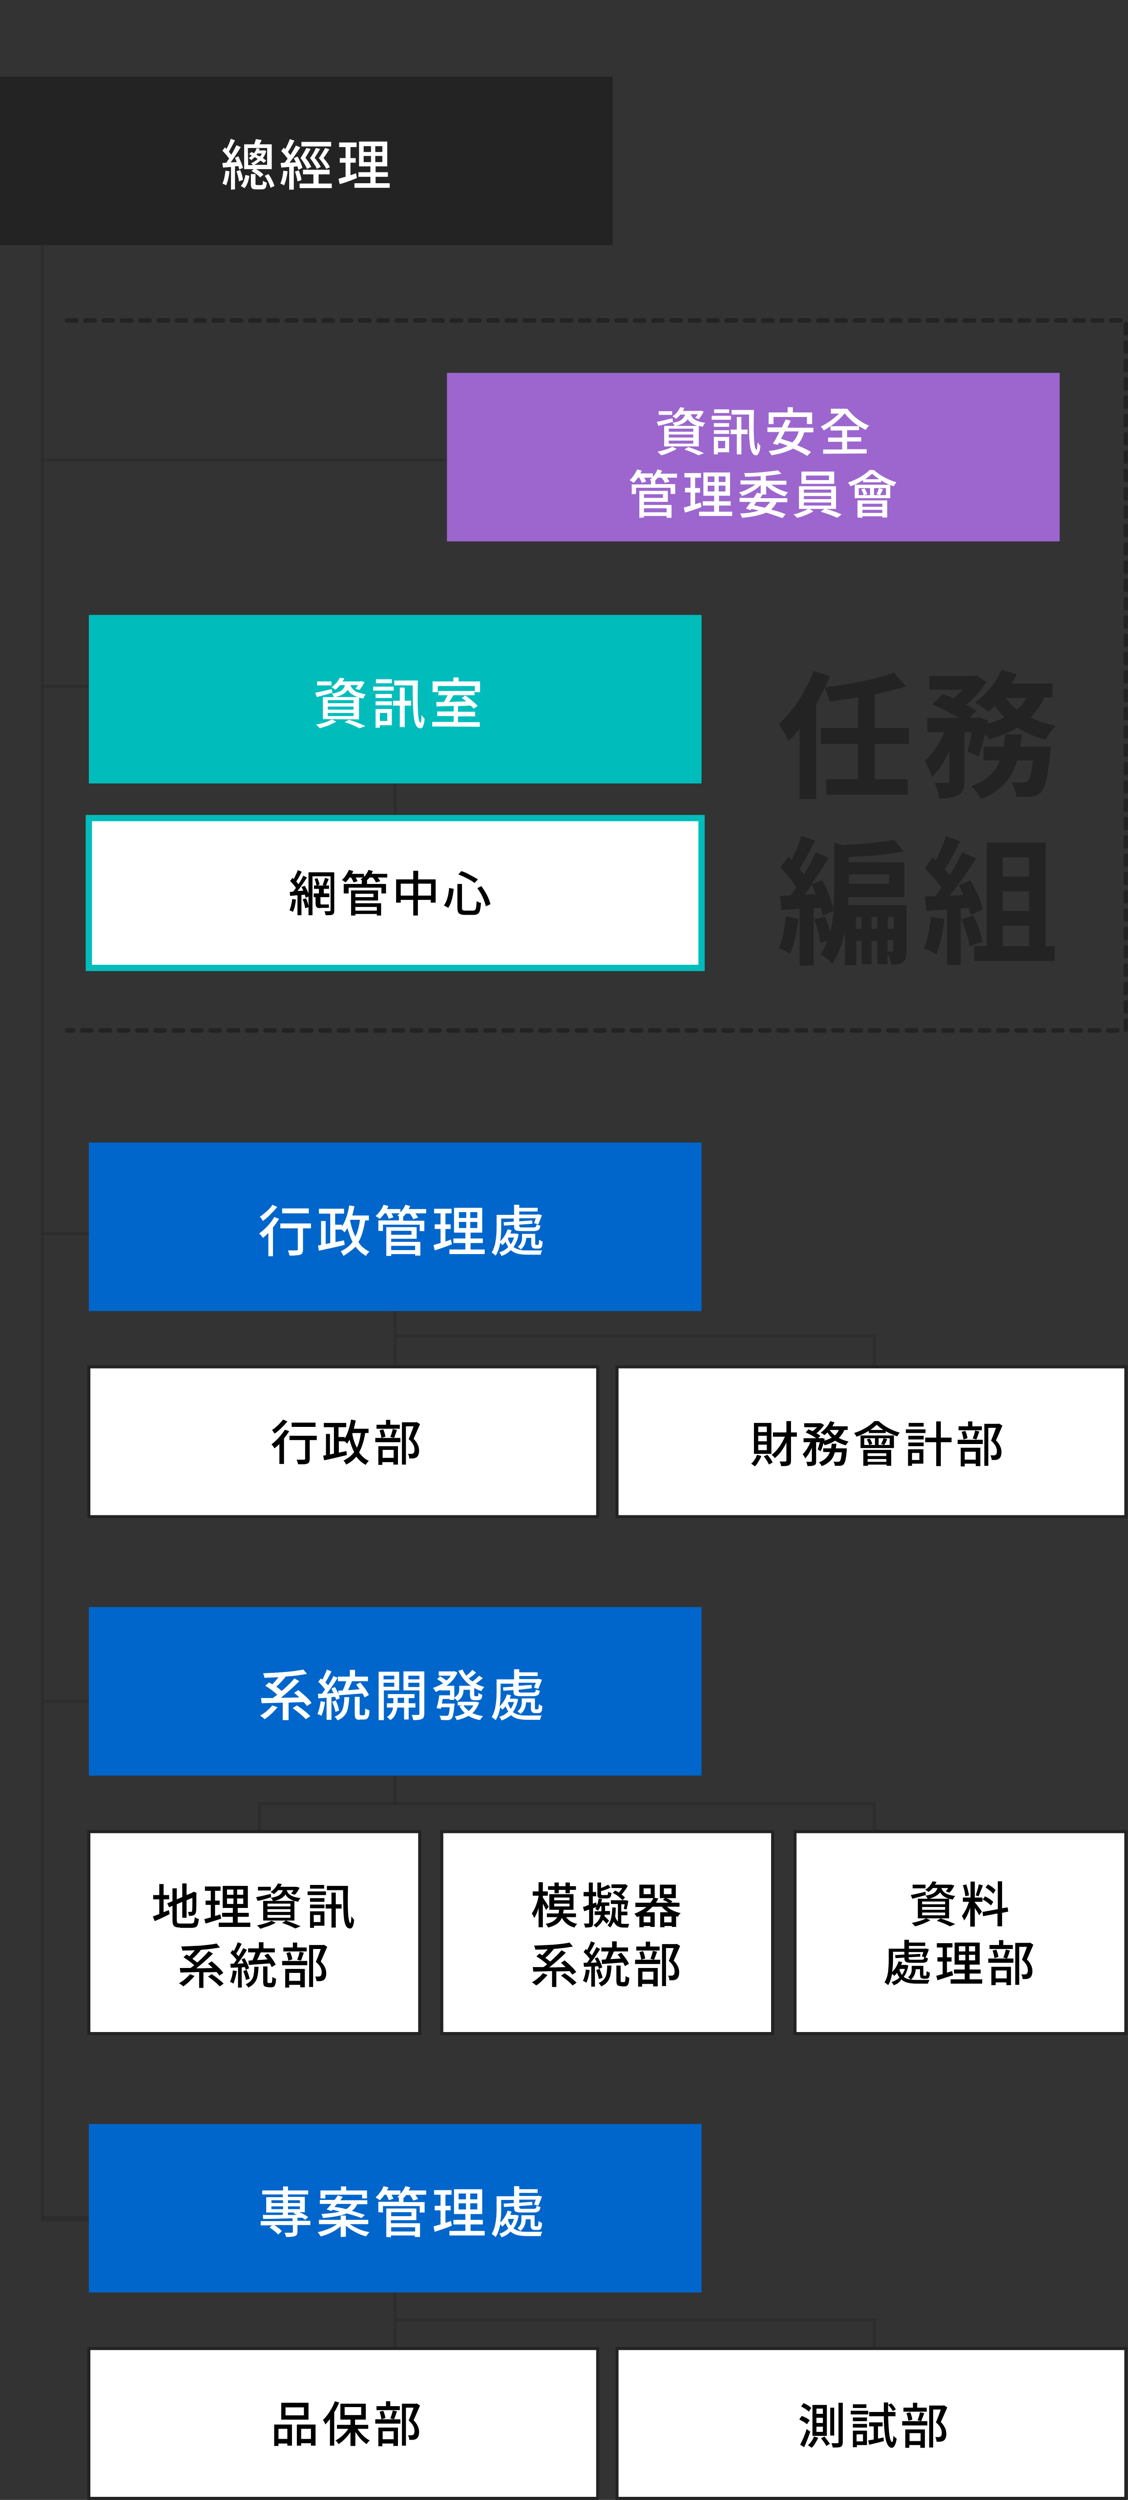
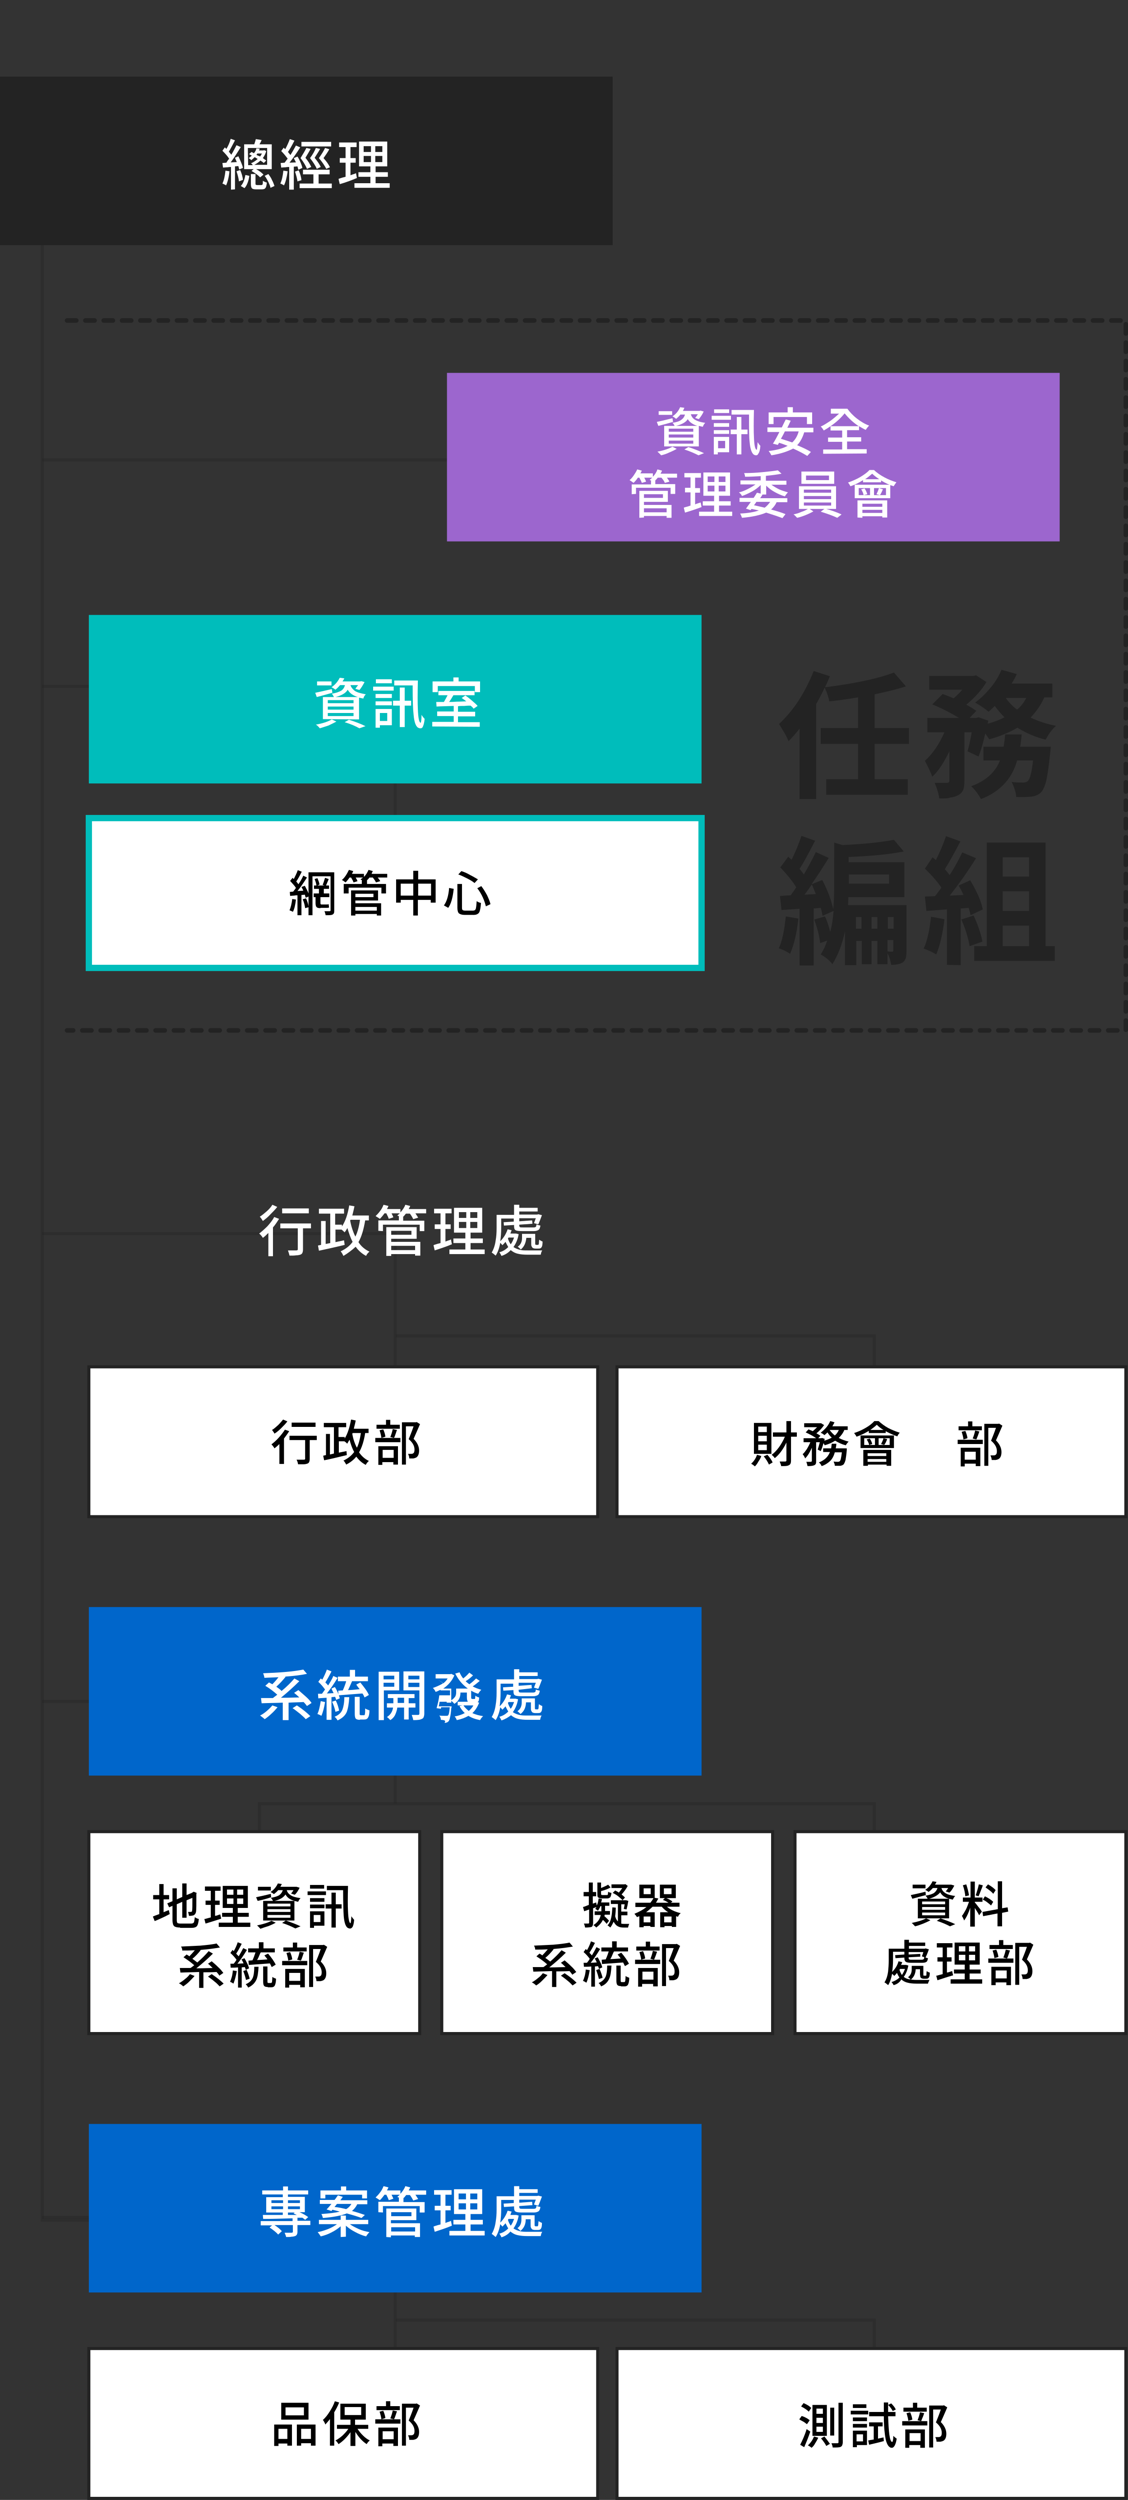
<svg xmlns="http://www.w3.org/2000/svg" version="1.1" id="圖層_3" x="0px" y="0px" viewBox="0 0 368.2 815.9" style="enable-background:new 0 0 368.2 815.9;" xml:space="preserve">
  <rect x="0" y="0" width="368.2" height="815.9" fill="#333333" stroke="none" />
  <style type="text/css">
	.st0{fill:none;stroke:#232323;stroke-miterlimit:10;stroke-opacity:0.4;}
	.st1{opacity:5.000000e-02;}
	.st2{fill:#232323;}
	.st3{fill:#FFFFFF;}
	.st4{fill:#00BDBB;}
	.st5{fill:#9C66CE;}
	.st6{fill:#FFFFFF;stroke:#232323;stroke-miterlimit:10;}
	.st7{fill:#0066CB;}
	.st8{fill:#FFFFFF;stroke:#00BDBB;stroke-width:2.049;stroke-miterlimit:10;}
	.st9{fill:none;stroke:#232323;stroke-width:1.5;stroke-linecap:round;stroke-linejoin:round;stroke-dasharray:2.99,2.99;}
</style>
  <polyline class="st0" points="13.8,59.2 13.8,724.6 45.4,724.6 " />
  <g class="st1">
    <path class="st2" d="M105.2,43.3c-3.1,0-5.6-0.5-7.3-1.6s-3.1-2.7-3.9-4.7c-0.8-2.1-1.2-4.5-1.2-7.4V13.7c0-2.9,0.4-5.3,1.2-7.4   c0.8-2.1,2.1-3.6,3.9-4.7c1.8-1.1,4.3-1.6,7.3-1.6c3.2,0,5.6,0.5,7.4,1.6c1.9,1.1,3.2,2.7,3.9,4.7c0.8,2.1,1.2,4.5,1.2,7.3v15.7   c0,2.9-0.4,5.3-1.2,7.4c-0.8,2.1-2.1,3.6-3.9,4.7C110.7,42.7,108.3,43.3,105.2,43.3z M105.2,37.1c1.1,0,1.9-0.3,2.5-0.8   s0.9-1.2,1-2.1c0.2-0.8,0.3-1.8,0.3-2.7V11.7c0-1-0.1-1.9-0.3-2.7c-0.2-0.8-0.5-1.5-1-2c-0.5-0.5-1.3-0.8-2.5-0.8   c-1,0-1.9,0.3-2.3,0.8c-0.5,0.5-0.9,1.2-1,2c-0.2,0.8-0.3,1.7-0.3,2.7v20c0,1,0.1,1.9,0.2,2.7c0.1,0.8,0.5,1.5,1,2.1   C103.2,36.8,104.1,37.1,105.2,37.1z" />
    <path class="st2" d="M120.7,42.7V0.5h10.9c2.8,0,5.3,0.3,7.3,1c2.1,0.6,3.6,1.8,4.7,3.4c1.1,1.6,1.6,3.9,1.6,6.8   c0,1.7-0.1,3.3-0.4,4.6c-0.3,1.3-0.8,2.5-1.6,3.5c-0.8,1-1.8,1.8-3.2,2.4l5.8,20.6h-8.8l-4.9-19.1h-3v19.1L120.7,42.7L120.7,42.7z    M129.3,18.5h2.5c1.4,0,2.5-0.2,3.3-0.7c0.8-0.5,1.4-1.2,1.7-2.1c0.3-0.9,0.5-2.1,0.5-3.4c0-1.9-0.3-3.4-1.1-4.5   c-0.7-1-2.1-1.5-4-1.5h-2.9V18.5z" />
    <path class="st2" d="M159.3,43.3c-2.8,0-5.1-0.6-6.8-1.8c-1.6-1.2-2.9-2.9-3.6-5.1c-0.7-2.2-1.1-4.7-1.1-7.7V14.7   c0-3,0.3-5.6,1.1-7.8c0.8-2.2,2-3.8,3.8-5.1c1.9-1.2,4.3-1.8,7.4-1.8c3,0,5.4,0.5,7.1,1.5c1.8,1,3,2.4,3.8,4.3   c0.8,1.9,1.2,4,1.2,6.6v2.5h-8.4v-2.9c0-1.1-0.1-2.1-0.2-2.9c-0.1-0.8-0.5-1.5-1-2s-1.3-0.8-2.4-0.8c-1.2,0-2,0.3-2.5,0.9   c-0.5,0.6-0.8,1.4-1,2.3c-0.1,0.9-0.2,1.9-0.2,2.9v18.7c0,1.2,0.1,2.3,0.3,3.2c0.2,0.9,0.6,1.6,1.2,2.2c0.5,0.5,1.4,0.8,2.5,0.8   c1.1,0,1.9-0.3,2.5-0.8c0.6-0.5,1-1.3,1.2-2.3c0.2-1,0.3-2.1,0.3-3.2v-4.5h-4.1v-5.2h11.9v21.7h-5.6l-0.5-3.8   c-0.5,1.3-1.4,2.3-2.5,3.2C162.6,42.9,161.1,43.3,159.3,43.3z" />
    <path class="st2" d="M173.6,42.7l8.2-42.2h9.5l8.1,42.2h-8l-1.5-9.3h-6.7l-1.6,9.3H173.6z M184,28.2h5.1l-2.5-17L184,28.2z" />
    <path class="st2" d="M201,42.7V0.5h6l9.4,21.9V0.5h7.1v42.2h-5.7l-9.4-23.3v23.3H201z" />
    <path class="st2" d="M227.4,42.7V0.5h8.5v42.2H227.4z" />
    <path class="st2" d="M238.2,42.7v-5.3l10.7-31h-10.2V0.5h18.8v4.7l-11,31.7h11.1v5.8H238.2z" />
    <path class="st2" d="M257.5,42.7l8.2-42.2h9.5l8.1,42.2h-8l-1.5-9.3h-6.7l-1.6,9.3H257.5z M268,28.2h5.1l-2.5-17L268,28.2z" />
    <path class="st2" d="M289,42.7V7h-6.5V0.5H304v6.4h-6.4v35.7L289,42.7L289,42.7z" />
    <path class="st2" d="M305.3,42.7V0.5h8.5v42.2H305.3z" />
    <path class="st2" d="M329.4,43.3c-3.1,0-5.6-0.5-7.3-1.6s-3.1-2.7-3.9-4.7c-0.8-2.1-1.2-4.5-1.2-7.4V13.7c0-2.9,0.4-5.3,1.2-7.4   c0.8-2.1,2.1-3.6,3.9-4.7c1.8-1.1,4.3-1.6,7.3-1.6c3.2,0,5.6,0.5,7.4,1.6c1.9,1.1,3.2,2.7,3.9,4.7c0.8,2.1,1.2,4.5,1.2,7.3v15.7   c0,2.9-0.4,5.3-1.2,7.4s-2.1,3.6-3.9,4.7C335.1,42.7,332.6,43.3,329.4,43.3z M329.4,37.1c1.1,0,1.9-0.3,2.5-0.8s0.9-1.2,1-2.1   c0.2-0.8,0.3-1.8,0.3-2.7V11.7c0-1-0.1-1.9-0.3-2.7s-0.5-1.5-1-2c-0.5-0.5-1.3-0.8-2.5-0.8c-1,0-1.9,0.3-2.3,0.8   c-0.5,0.5-0.9,1.2-1,2c-0.2,0.8-0.3,1.7-0.3,2.7v20c0,1,0.1,1.9,0.2,2.7c0.1,0.8,0.5,1.5,1,2.1C327.6,36.8,328.3,37.1,329.4,37.1z" />
    <path class="st2" d="M345.1,42.7V0.5h6l9.4,21.9V0.5h7.1v42.2h-5.7l-9.4-23.3v23.3H345.1z" />
  </g>
  <g class="st1">
    <path class="st2" d="M145.5,127.4c-5.1,0-9.2-1-12.2-2.9s-5.1-4.6-6.3-8.1c-1.2-3.4-1.8-7.5-1.8-12V79.5c0-4.8,0.6-8.9,1.8-12.4   c1.2-3.4,3.3-6.1,6.3-8c3-1.9,7.1-2.8,12.2-2.8c5,0,8.8,0.8,11.7,2.5c2.8,1.7,4.8,4,6,7s1.8,6.5,1.8,10.5v5.8h-13.7v-6.5   c0-1.6-0.1-3.1-0.3-4.5c-0.2-1.4-0.6-2.5-1.4-3.4s-2.1-1.3-4-1.3s-3.2,0.5-4.1,1.4s-1.4,2.1-1.6,3.5c-0.2,1.5-0.3,3.1-0.3,4.8v31.5   c0,1.9,0.2,3.6,0.5,5.1s0.9,2.6,1.8,3.3c0.9,0.8,2.2,1.2,3.8,1.2c1.8,0,3.1-0.4,3.9-1.3s1.3-2.1,1.5-3.5c0.2-1.5,0.3-3,0.3-4.7   v-6.8h13.7v5.7c0,4-0.6,7.6-1.7,10.7c-1.1,3.1-3.1,5.6-5.9,7.4C154.5,126.5,150.6,127.4,145.5,127.4z" />
    <path class="st2" d="M169.4,126.5V57.2h14.1v28.5h12.2V57.2h14.1v69.3h-14.1V95.8h-12.2v30.7H169.4z" />
    <path class="st2" d="M212.9,126.5l13.4-69.3h15.6l13.3,69.3h-13.1l-2.5-15.2h-10.9l-2.7,15.2H212.9z M230.1,102.6h8.3l-4.2-28   L230.1,102.6z" />
    <path class="st2" d="M258,126.5V57.2h18c4.7,0,8.7,0.5,12,1.6s5.9,2.9,7.7,5.6c1.8,2.7,2.7,6.4,2.7,11.1c0,2.9-0.2,5.4-0.7,7.6   c-0.5,2.2-1.3,4.1-2.6,5.7c-1.2,1.6-2.9,2.9-5.2,3.9l9.6,33.8H285l-8-31.4h-5v31.4H258z M272.1,86.7h4.1c2.3,0,4.1-0.4,5.4-1.1   c1.3-0.7,2.2-1.9,2.8-3.4c0.5-1.5,0.8-3.4,0.8-5.6c0-3.2-0.6-5.6-1.8-7.3c-1.2-1.7-3.3-2.5-6.5-2.5h-4.8V86.7z" />
    <path class="st2" d="M310.1,126.5V67.7h-10.7V57.2h35.4v10.5h-10.5v58.7L310.1,126.5L310.1,126.5z" />
  </g>
  <g>
    <path class="st2" d="M261,260.8v-23c-1.4,1.8-2.6,3.1-3.6,4.1c-0.3-0.7-0.7-1.6-1.4-2.8c-0.7-1.2-1.3-2.1-1.7-2.8   c2.2-2.1,4.4-4.6,6.4-7.7s3.6-6.3,4.9-9.6l5.3,1.7c-0.6,1.4-1.1,2.6-1.6,3.6c9.7-1.2,17.2-2.8,22.5-4.8l3.9,4.5   c-3,1-6.4,1.8-10.2,2.6v11h11.2v5.2h-11.2v11.5h10.8v5.1h-26.6v-5.1h10.4v-11.5h-12.2v-5.2h12.2v-10c-2.4,0.4-5.5,0.9-9.4,1.3   c-0.2-1.2-0.7-2.7-1.5-4.5c-0.8,1.7-1.7,3.5-2.8,5.4v31L261,260.8L261,260.8z" />
    <path class="st2" d="M306.6,260.6c-0.2-1.5-0.7-3.2-1.5-5.1c1.1,0,2.5,0,4,0c0.3,0,0.5-0.1,0.6-0.2s0.2-0.2,0.2-0.5v-9.6   c-1.8,3.7-3.6,6.5-5.6,8.3c-0.4-1.2-1.2-2.9-2.4-5.2c2.5-2.2,4.6-5.3,6.4-9.3h-5.6v-4.7H313c-2.8-1.7-5.7-3.2-8.7-4.4l3.4-3.4   c1.4,0.5,2.5,1,3.6,1.4c1-0.9,2-1.8,2.8-2.8h-10.8v-4.5h14.5l0.8-0.2l3.4,2.2c-1.5,2.5-3.7,5-6.6,7.4c1.4,0.7,2.4,1.4,3.3,2   l-2.2,2.3h2.2l0.7-0.2l3.2,1.1l-0.2,1c2.2-0.6,4-1.3,5.5-2.1c-1.2-1.1-2.2-2.4-3.2-3.7c-0.6,0.6-1.3,1.3-2,1.9   c-1.3-1.1-2.8-2.1-4.4-3c1.8-1.3,3.4-2.9,5-4.8s2.8-3.9,3.6-5.9l5,1.4c-0.5,1.1-1.1,2.2-1.7,3.1h13.3v4.5h-2.6   c-1.2,2.6-2.7,4.7-4.5,6.6c2.5,1.2,5.3,2.1,8.3,2.7c-1.3,1.1-2.4,2.7-3.4,4.5c-3.3-0.8-6.3-2.1-9.2-3.9c-2.5,1.5-5.6,2.8-9.2,3.8   c-0.3-0.5-0.7-1.1-1.3-1.9c-0.7,3.1-1.4,5.6-2.2,7.5l-3.6-1.7c0.6-1.9,1-4,1.4-6.2h-2.4v15.8c0,1.3-0.1,2.3-0.4,3   c-0.3,0.7-0.8,1.3-1.6,1.7c-0.7,0.4-1.6,0.7-2.7,0.8C309.5,260.6,308.3,260.6,306.6,260.6z M320.2,260.8c-0.3-0.6-0.8-1.4-1.4-2.2   c-0.6-0.8-1.2-1.5-1.8-2c4.7-1.7,7.9-4.5,9.4-8.4H321v-4.5h6.6c0.2-1.2,0.4-2.5,0.5-4h5.4c-0.2,1.8-0.3,3.1-0.5,4h10   c-0.1,0.7-0.1,1.3-0.2,2c-0.4,3.9-0.8,6.8-1.2,8.7c-0.4,1.9-1,3.2-1.6,4c-0.8,0.9-1.9,1.4-3.3,1.6c-1.3,0.1-2.9,0.2-5,0.1   c0-0.8-0.2-1.6-0.5-2.5s-0.6-1.7-1-2.4c1.3,0.2,2.6,0.2,3.9,0.2c0.6,0,1.1-0.2,1.4-0.5c0.7-0.6,1.3-2.9,1.7-6.7H332   c-0.8,2.9-2.1,5.3-3.8,7.2C326.2,257.7,323.6,259.5,320.2,260.8z M332,231.6c1.2-1,2.2-2.3,3-3.8h-6.7   C329.3,229.2,330.5,230.5,332,231.6z" />
    <path class="st2" d="M257.9,311.3c-1.2-0.8-2.4-1.4-3.7-1.8c1.1-2.2,1.8-5.7,2.3-10.4l4.1,0.7C260.1,304.5,259.2,308.3,257.9,311.3   z M261,314.8v-18.2l-5.9,0.4l-0.5-4.6c0.3,0,0.8,0,1.4-0.1c0.9,0,1.6-0.1,2.1-0.1c0.7-1,1.3-1.8,1.8-2.6c-1-1.7-2.7-3.9-5.2-6.5   l2.6-3.5c0.2,0.2,0.6,0.6,1.1,1c1.3-2.7,2.4-5.3,3.2-7.8l4.5,1.6c0,0.1-0.1,0.2-0.2,0.3c-2.2,4.3-3.8,7.2-4.9,8.9   c0.6,0.7,1,1.3,1.4,1.8c1.4-2.4,2.7-4.8,3.9-7.3l4.2,1.9c-1.9,3.1-3.7,5.9-5.6,8.6l3.5-1.4c1.9,3.6,3,6.8,3.6,9.6   c0.2-2.2,0.3-4.9,0.3-8V275l2.7,0.8c6.9-0.3,12.5-0.9,16.8-1.7l3.2,3.8c-5,1-11,1.5-18,1.8v1.7h18.2v11.4h-18.3   c0,0.8,0,1.7-0.1,2.6h19.1v15c0,1-0.1,1.7-0.2,2.2c-0.2,0.6-0.5,1.1-1,1.5c-0.8,0.5-2.1,0.8-3.8,0.8c-0.2-1.2-0.5-2.4-1.2-3.8v3.6   h-3.3v-7.6h-1.9v7.6h-3.2v-7.6h-1.8v7.9h-3.7v-11c-0.9,4.3-2.3,7.8-4.1,10.7c-0.3-0.5-0.9-1.1-1.7-1.8c-0.8-0.6-1.5-1.1-2.1-1.4   c0.9-1.4,1.6-2.9,2.1-4.5l-2.3,0.8c-0.2-2.3-0.9-4.8-1.9-7.7l3.5-1c0.7,1.5,1.2,3.1,1.7,5c0.6-2.1,0.9-4.4,1.1-6.8l-3.6,1.6   c-0.2-0.9-0.3-1.8-0.6-2.6l-2.3,0.2v18.6H261V314.8z M262.6,292l3.7-0.2c-0.5-1.2-0.9-2.3-1.3-3.1c-0.1,0.1-0.2,0.2-0.3,0.4   C263.8,290.4,263.1,291.4,262.6,292z M277.1,288.4h13.1v-3h-13.1V288.4z M279.4,303.1h1.8v-3.8h-1.8V303.1z M284.5,303.1h1.9v-3.8   h-1.9V303.1z M289.8,303.1h1.9v-3.8h-1.9V303.1z M291.3,310.6c0.2,0,0.3-0.2,0.3-0.5v-3.3h-1.9v3.7   C290.2,310.6,290.7,310.6,291.3,310.6z" />
    <path class="st2" d="M305.6,311.5c-1.3-0.8-2.6-1.4-4.1-1.9c1.1-2.3,1.9-5.8,2.4-10.4l4.4,0.8C307.7,304.8,306.8,308.7,305.6,311.5   z M309.1,314.9v-18.1l-6.7,0.5l-0.5-4.7l3.3-0.1c0.8-1,1.5-2,2.1-2.8c-1.3-1.9-3.1-4-5.4-6.2l2.5-3.7c0.4,0.3,0.7,0.6,1.1,0.9   c1.3-2.6,2.4-5.2,3.3-7.8l4.7,1.7c-2.2,4.2-3.9,7.2-5.1,9.1c0.5,0.5,1,1.1,1.6,1.9c1.6-2.5,2.9-4.9,4.1-7.4l4.5,1.9   c-3,4.8-5.9,8.8-8.6,12.2l4.5-0.2c-0.5-1.2-1.1-2.2-1.6-3.1l3.8-1.7c2.2,3.7,3.6,6.9,4.1,9.5l-4,1.9c-0.1-0.6-0.3-1.4-0.6-2.4   l-2.6,0.2V315L309.1,314.9L309.1,314.9z M316.5,308.8c-0.4-2.4-1.2-5.3-2.7-8.7l4-1.3c1.3,2.8,2.3,5.6,2.9,8.5L316.5,308.8z    M318,313.6v-4.8h4.1V275h19.2v33.8h3v4.8H318z M327.3,286.1h8.6v-6.3h-8.6V286.1z M327.3,297.3h8.6v-6.4h-8.6V297.3z M327.3,308.8   h8.6v-6.7h-8.6V308.8z" />
  </g>
  <polyline class="st0" points="13.8,224 129,224 129,272 " />
  <line class="st0" x1="13.8" y1="150.1" x2="159.3" y2="150.1" />
  <polyline class="st0" points="13.8,402.6 129,402.6 129,450.6 " />
  <polyline class="st0" points="129.2,436 285.4,436 285.4,452.3 " />
  <polyline class="st0" points="13.8,723.7 129,723.7 129,771.7 " />
  <polyline class="st0" points="129.2,757.2 285.4,757.2 285.4,773.5 " />
  <polyline class="st0" points="13.8,555.3 129,555.3 129,588.6 " />
  <polyline class="st0" points="285.4,605.1 285.4,588.7 84.7,588.7 84.7,606.8 " />
  <g>
    <rect y="25" class="st2" width="200" height="55" />
    <g>
      <path class="st3" d="M73.8,60.5c-0.3-0.2-0.7-0.4-1.2-0.6c0.5-1,0.8-2.4,1-4.2l1.3,0.2C74.7,57.9,74.3,59.4,73.8,60.5z M75.4,61.9    v-7.4c-0.3,0-0.6,0-1.2,0.1c-0.6,0-1.1,0.1-1.4,0.1l-0.2-1.5l1.3-0.1c0,0,0.1-0.1,0.1-0.2c0.3-0.5,0.6-0.9,0.8-1.1    c-0.5-0.8-1.2-1.6-2.2-2.6l0.8-1.1c0.1,0.1,0.3,0.3,0.5,0.5c0.6-1,1.1-2.1,1.4-3.3l1.4,0.5c-0.9,1.7-1.5,2.9-2,3.7    c0.3,0.4,0.6,0.7,0.8,1c0.7-1.1,1.2-2.2,1.7-3.1l1.4,0.6c-1.3,2.1-2.4,3.8-3.3,5l2-0.1c-0.2-0.4-0.4-0.9-0.6-1.4l1.1-0.5    c0.3,0.6,0.6,1.3,0.9,2s0.5,1.3,0.6,1.8l-1.2,0.5c-0.1-0.3-0.2-0.7-0.3-1.1l-1.1,0.1v7.5L75.4,61.9L75.4,61.9z M78,59.2    c-0.1-1-0.4-2.1-0.8-3.3l1.2-0.4c0.5,1.1,0.8,2.2,0.9,3.2L78,59.2z M79.8,61.4l-1.2-0.7c0.7-0.7,1.2-1.9,1.5-3.6l1.3,0.3    C81.1,59.3,80.5,60.7,79.8,61.4z M84.9,57.9c-0.6-0.7-1.6-1.4-2.8-2.1l0.7-0.6h-3.1v-8.1H83c0.2-0.6,0.4-1.2,0.5-1.7l1.9,0.3    c-0.2,0.5-0.4,0.9-0.7,1.4h4v8.1h-5.1c1.1,0.6,1.9,1.2,2.4,1.8L84.9,57.9z M81,53.9h1.5c-0.2-0.3-0.3-0.5-0.6-0.6    c0.8-0.3,1.5-0.8,2.2-1.4c-0.4-0.3-0.7-0.5-1-0.6c-0.4,0.4-0.7,0.7-1.1,1c-0.2-0.3-0.5-0.5-0.8-0.7c0.3-0.2,0.6-0.5,1-0.8    c-0.2-0.1-0.5-0.3-0.9-0.5l0.8-0.7c0.1,0,0.2,0.1,0.4,0.2c0.2,0.1,0.3,0.2,0.4,0.2c0.4-0.5,0.7-1,0.8-1.6l1.1,0.1    c-0.1,0.3-0.2,0.5-0.3,0.6H86l0.2-0.1l0.7,0.3c-0.2,0.8-0.6,1.6-1.1,2.3c0.4,0.3,0.8,0.6,1.1,0.8l-0.8,0.8    c-0.2-0.2-0.6-0.5-1.1-0.8c-0.5,0.5-1.2,1-2,1.4h4.2v-5.5h-6.3L81,53.9L81,53.9z M83.6,61.8c-0.7,0-1.2-0.1-1.4-0.4    c-0.2-0.2-0.3-0.7-0.3-1.4v-3.2h1.5v3.1c0,0.2,0,0.3,0.1,0.4c0.1,0,0.2,0.1,0.4,0.1h1.4c0.2,0,0.3-0.1,0.4-0.2    c0.1-0.2,0.1-0.6,0.1-1.2c0.3,0.2,0.7,0.4,1.3,0.6c-0.1,0.9-0.2,1.5-0.5,1.8c-0.2,0.3-0.6,0.4-1.2,0.4    C85.4,61.8,83.6,61.8,83.6,61.8z M84.9,51.1c0.2-0.3,0.4-0.6,0.6-1H84c-0.1,0.2-0.2,0.3-0.3,0.4c0.1,0.1,0.3,0.2,0.5,0.3    C84.6,50.9,84.8,51,84.9,51.1z M88.3,61.3c-0.1-0.6-0.4-1.2-0.7-1.9c-0.4-0.7-0.7-1.4-1.2-2l1.2-0.6c0.4,0.6,0.9,1.2,1.2,2    c0.4,0.7,0.6,1.4,0.8,1.9L88.3,61.3z" />
      <path class="st3" d="M92.7,60.5c-0.3-0.2-0.7-0.4-1.2-0.6c0.5-1,0.8-2.4,1-4.2l1.4,0.2C93.6,58,93.2,59.5,92.7,60.5z M94.4,61.9    v-7.4c-0.3,0-0.7,0-1.2,0.1c-0.6,0-1.1,0.1-1.4,0.1l-0.2-1.5l1.3-0.1c0.4-0.5,0.7-1,1-1.3c-0.5-0.7-1.2-1.6-2.1-2.5l0.8-1.1    c0.1,0.1,0.3,0.3,0.5,0.5c0.6-1.1,1.1-2.2,1.5-3.3l1.5,0.5c-0.8,1.6-1.5,2.8-2.1,3.7c0.3,0.4,0.6,0.7,0.8,1    c0.7-1.1,1.3-2.2,1.8-3.1l1.4,0.6c-1.2,1.9-2.4,3.6-3.5,5l2.1-0.1c-0.2-0.4-0.4-0.8-0.7-1.4l1.2-0.5c0.4,0.6,0.7,1.2,1,1.9    s0.5,1.3,0.6,1.8l-1.3,0.6c-0.1-0.3-0.2-0.7-0.3-1.1l-1.2,0.1v7.5H94.4z M97.1,59.2c-0.1-0.9-0.4-2-0.8-3.2l1.2-0.4    c0.5,1.1,0.8,2.2,0.9,3.2L97.1,59.2z M97.8,61.4v-1.5h4.5v-3h-3.4v-1.5h8.7v1.5H104v3h4.3v1.5H97.8z M100.2,55.1    c-0.4-1-1.1-2.2-2.1-3.5c0.8-1.3,1.4-2.3,1.9-3.3l1.4,0.3c-0.5,0.9-1.1,1.9-1.7,2.9c0.9,1.1,1.5,2.1,1.9,3L100.2,55.1z M98.4,47.8    v-1.5h9.7v1.5H98.4z M103.4,55.1c-0.4-1-1.2-2.2-2.2-3.5c0.9-1.2,1.5-2.3,1.9-3.3l1.4,0.3c-0.5,0.9-1.1,1.8-1.8,2.9    c0.9,1.1,1.6,2.1,2,3L103.4,55.1z M106.5,55.1c-0.5-1-1.3-2.2-2.4-3.5c0.9-1.3,1.6-2.4,2-3.3l1.4,0.4c-0.5,0.9-1.1,1.8-1.9,2.9    c1,1.1,1.7,2.1,2.1,3L106.5,55.1z" />
      <path class="st3" d="M110.9,60.1l-0.4-1.7c0,0,0.1,0,0.2-0.1c0.9-0.3,1.6-0.5,2.1-0.6v-4.6h-1.9v-1.5h1.9V48h-2.1v-1.5h5.7V48h-2    v3.6h1.7v1.5h-1.7v4.1c0.1,0,0.3-0.1,0.5-0.2c0.6-0.2,1.1-0.3,1.3-0.5l0.3,1.6C114.6,58.9,112.7,59.6,110.9,60.1z M115.7,61.3    v-1.5h5.2v-2.1H117v-1.5h3.9v-1.9h-3.7v-8.1h9.2v8.1h-3.8v1.9h4v1.5h-4v2.1h4.6v1.5H115.7z M118.7,49.6h2.4v-1.9h-2.4V49.6z     M118.7,52.9h2.4v-2h-2.4V52.9z M122.5,49.6h2.3v-1.9h-2.3V49.6z M122.5,52.9h2.3v-2h-2.3V52.9z" />
    </g>
  </g>
  <g>
    <rect x="29" y="200.7" class="st4" width="200" height="55" />
    <g>
      <g>
        <path class="st3" d="M103.4,227.5l-0.5-1.4c1-0.2,2.8-0.6,5.4-1.2l0.2,1.2C106.7,226.6,105,227.1,103.4,227.5z M104.4,237.7     c-0.5-0.6-0.9-1-1.3-1.2c2.3-0.4,4-1,5.2-1.7l1.5,0.7c-0.7,0.4-1.6,0.8-2.6,1.3C106.3,237.1,105.3,237.4,104.4,237.7z      M103.5,223.7v-1.3h4.7v1.3H103.5z M105.4,234.7v-7.2h3.6c-0.2-0.4-0.4-0.8-0.7-1.1c1.4-0.2,2.4-0.6,3.1-1c0.6-0.4,1-1,1.2-1.8     H111c-0.5,0.6-1,1.1-1.5,1.5c-0.4-0.3-0.8-0.6-1.3-0.8c1.2-0.8,2.1-1.9,2.7-3.1l1.5,0.2c-0.2,0.4-0.4,0.7-0.6,1h5.8l0.3-0.1     l1.1,0.3c-0.6,1.1-1.1,2-1.7,2.6l-1.3-0.4c0.2-0.3,0.5-0.7,0.9-1.2h-2.5c0.2,0.7,0.7,1.3,1.3,1.8c0.8,0.6,2.1,0.9,3.7,1.2     c-0.4,0.4-0.7,0.9-0.8,1.4c-0.5-0.1-0.9-0.2-1.4-0.3v7.1L105.4,234.7L105.4,234.7z M107,229.5h8.4v-1H107V229.5z M107,231.6h8.4     v-1H107V231.6z M107,233.7h8.4v-1H107V233.7z M109.5,227.5h7.3c-1.6-0.5-2.7-1.3-3.3-2.4C112.9,226.2,111.5,227,109.5,227.5z      M117.3,237.7c-1.2-0.7-2.8-1.4-4.8-2l1.4-0.8c2.2,0.7,4,1.4,5.4,2.1L117.3,237.7z" />
        <path class="st3" d="M121.8,225.4v-1.3h6.7v1.3H121.8z M122.6,237.4v-6h5.3v5.3H124v0.8h-1.4V237.4z M122.6,227.8v-1.3h5.3v1.3     H122.6z M122.6,230.2v-1.3h5.3v1.3H122.6z M122.7,223v-1.3h5.2v1.3H122.7z M124,235.3h2.4v-2.6H124V235.3z M130.5,237.3v-7h-2.2     v-1.6h2.2v-4.3h1.6v4.3h2.1v1.6h-2.1v7H130.5z M136.7,237.6c-0.9-0.3-1.5-1.8-1.7-4.4c-0.2-1.6-0.3-4.7-0.3-9.3     c0-0.1,0-0.1,0-0.2h-6v-1.6h7.7c-0.1,4.3-0.1,7.5,0,9.4c0.1,2.8,0.4,4.3,0.9,4.4c0.1,0,0.3-0.8,0.3-2.6c0.3,0.5,0.6,0.9,1,1.3     c-0.1,1.4-0.4,2.3-0.7,2.8C137.7,237.7,137.2,237.8,136.7,237.6z" />
        <path class="st3" d="M141.1,237.1v-1.5h7v-1.9h-5.4v-1.5h5.4v-1.8c-2.5,0.1-4.3,0.1-5.6,0.2l-0.1-1.5c0.5,0,1.2,0,2.3,0     c0.1,0,0.1,0,0.2,0c0.4-0.7,0.8-1.4,1.2-2.2h-3v-1.4h11.8v1.4H148c-0.6,1-1,1.7-1.4,2.2c0.5,0,1.3,0,2.4-0.1     c1.4,0,2.5-0.1,3.2-0.1c-0.6-0.5-1.1-0.8-1.5-1.1l1.2-0.8c0.8,0.5,1.5,1.1,2.2,1.7c0.8,0.7,1.4,1.2,1.8,1.7l-1.3,0.9     c-0.2-0.3-0.5-0.6-1-1c-0.4,0-1.1,0-2,0.1c-0.9,0-1.6,0-2.1,0.1v1.8h5.6v1.5h-5.6v1.9h7.1v1.5L141.1,237.1L141.1,237.1z      M141.2,225.9v-3.5h6.8v-1.3h1.7v1.3h7v3.5H155v-2h-12.1v2H141.2z" />
      </g>
    </g>
  </g>
  <g>
    <rect x="145.9" y="121.7" class="st5" width="200" height="55" />
    <g>
      <g>
        <path class="st3" d="M214.9,139l-0.5-1.3c1-0.2,2.7-0.6,5.1-1.2l0.2,1.2C218,138.2,216.5,138.6,214.9,139z M215.8,148.6     c-0.5-0.6-0.9-0.9-1.2-1.2c2.2-0.4,3.8-1,4.9-1.6l1.4,0.7c-0.7,0.4-1.5,0.8-2.5,1.2C217.6,148.1,216.7,148.4,215.8,148.6z      M215,135.4v-1.2h4.4v1.2H215z M216.8,145.8V139h3.4c-0.2-0.4-0.4-0.8-0.7-1c1.3-0.2,2.3-0.5,2.9-1c0.6-0.4,1-1,1.2-1.7h-1.5     c-0.4,0.5-0.9,1-1.4,1.4c-0.4-0.3-0.7-0.6-1.2-0.8c1.2-0.8,2-1.8,2.5-3l1.4,0.2c-0.2,0.4-0.3,0.7-0.5,1h5.5l0.2-0.1l1.1,0.3     c-0.5,1.1-1.1,1.9-1.6,2.5l-1.2-0.4c0.2-0.2,0.5-0.6,0.9-1.2h-2.3c0.2,0.7,0.6,1.3,1.2,1.7c0.8,0.5,1.9,0.9,3.5,1.1     c-0.4,0.4-0.6,0.8-0.8,1.3c-0.4-0.1-0.9-0.2-1.3-0.3v6.7h-11.3V145.8z M218.3,140.9h8v-1h-8V140.9z M218.3,142.8h8v-1h-8V142.8z      M218.3,144.8h8v-1h-8V144.8z M220.7,139h6.9c-1.5-0.5-2.5-1.2-3.1-2.2C223.9,137.8,222.6,138.5,220.7,139z M228,148.6     c-1.2-0.6-2.7-1.3-4.6-1.9l1.3-0.8c2.1,0.7,3.8,1.4,5.1,2L228,148.6z" />
        <path class="st3" d="M232.3,137v-1.3h6.3v1.3H232.3z M233,148.3v-5.7h5v5h-3.7v0.7H233z M233,139.3v-1.2h5v1.2H233z M233,141.6     v-1.2h5v1.2H233z M233.1,134.8v-1.2h4.9v1.2H233.1z M234.4,146.3h2.3v-2.4h-2.3V146.3z M240.5,148.3v-6.6h-2v-1.5h2v-4.1h1.5v4.1     h2v1.5h-2v6.6H240.5z M246.3,148.5c-0.8-0.3-1.4-1.7-1.6-4.2c-0.2-1.6-0.2-4.5-0.2-8.8c0-0.1,0-0.1,0-0.2h-5.7v-1.5h7.3     c-0.1,4.1-0.1,7,0,8.9c0.1,2.7,0.4,4,0.9,4.1c0.1,0,0.2-0.8,0.3-2.5c0.3,0.5,0.6,0.9,0.9,1.2c-0.1,1.3-0.3,2.1-0.7,2.6     C247.3,148.6,246.9,148.7,246.3,148.5z" />
        <path class="st3" d="M251.8,148.6c-0.2-0.4-0.5-0.9-0.9-1.4c2.7-0.3,4.8-0.9,6.2-1.7c-0.8-0.3-1.8-0.7-2.8-1l-0.4,0.7l-1.6-0.4     c0.6-0.9,1.3-2.2,2.1-3.8h-3.9v-1.5h4.7c0.5-1,0.9-1.9,1.3-2.6l1.6,0.4c-0.3,0.7-0.7,1.5-1.1,2.3h8.5v1.5h-3     c-0.5,1.7-1.3,3.2-2.3,4.2c1.9,0.8,3.4,1.5,4.5,2.2l-1.2,1.3c-1.1-0.7-2.6-1.5-4.6-2.4C257.2,147.3,254.9,148.1,251.8,148.6z      M250.9,138.4v-3.8h6.2v-1.7h1.7v1.7h6.3v3.8h-1.7v-2.3h-10.9v2.3H250.9z M258.6,144.4c1-0.9,1.7-2.1,2.1-3.6h-4.5     c-0.4,0.8-0.8,1.6-1.3,2.4C256.2,143.6,257.4,144,258.6,144.4z" />
        <path class="st3" d="M268.7,148.1v-1.4h6.2v-2.5h-4.6v-1.4h4.6v-2.3h-3.8v-1.4c-0.7,0.5-1.5,1-2.2,1.4c-0.3-0.5-0.6-0.9-1-1.3     c1-0.4,2-1.1,3.1-1.8c1.1-0.8,2-1.6,2.9-2.4h-2.7v-1.6h5.4c0.8,1.1,1.8,2.2,3.1,3.2s2.6,1.8,4,2.3c-0.4,0.4-0.8,0.9-1.1,1.4     c-0.7-0.3-1.5-0.8-2.2-1.2v1.3h-3.9v2.3h4.6v1.4h-4.6v2.5h6.4v1.4L268.7,148.1L268.7,148.1z M271.1,139.1h9.2     c-1.8-1.2-3.3-2.6-4.6-4.2C274.5,136.4,273,137.8,271.1,139.1z" />
        <path class="st3" d="M206.2,161.3v-3.2h6.3v-1.2h0.1c0,0-0.1-0.1-0.2-0.1c-0.2-0.1-0.3-0.1-0.3-0.2c0.2-0.2,0.5-0.4,0.8-0.7h-2.6     c0.3,0.6,0.5,1,0.6,1.3l-1.4,0.4c-0.1-0.4-0.4-0.9-0.8-1.7h-0.5c-0.4,0.7-0.9,1.2-1.4,1.7c-0.4-0.3-0.8-0.6-1.3-0.9     c0.5-0.4,1-1,1.4-1.6c0.4-0.6,0.8-1.2,1.1-1.9l1.5,0.4c-0.2,0.4-0.3,0.7-0.5,0.9h4.1v1.1c0.7-0.7,1.2-1.5,1.5-2.4l1.5,0.4     c-0.1,0.3-0.3,0.6-0.5,1h5.4v1.3h-3.3c0.4,0.6,0.7,1,0.8,1.3l-1.5,0.4c-0.1-0.4-0.5-1-1.1-1.7h-1.2c-0.2,0.3-0.5,0.6-0.8,0.9l0,0     v1.2h6.5v3.2h-1.5v-2h-11.3v2L206.2,161.3L206.2,161.3z M208.7,169v-8.8h9.3v3.6h-7.8v1h9v4.2h-1.6v-0.6h-7.4v0.5L208.7,169     L208.7,169z M210.2,162.5h6.2v-1.2h-6.2V162.5z M210.2,167.2h7.4v-1.3h-7.4V167.2z" />
        <path class="st3" d="M223.6,167.3l-0.4-1.6c0,0,0.1,0,0.2-0.1c0.8-0.2,1.5-0.4,2-0.6v-4.3h-1.8v-1.5h1.8v-3.4h-2v-1.4h5.4v1.5     h-1.9v3.4h1.6v1.5h-1.6v3.8c0.1,0,0.3-0.1,0.5-0.2c0.6-0.2,1-0.3,1.3-0.4l0.3,1.5C227.1,166.2,225.3,166.8,223.6,167.3z      M228.2,168.4V167h4.9v-2h-3.7v-1.4h3.7v-1.8h-3.5v-7.6h8.7v7.6h-3.6v1.8h3.8v1.4h-3.8v2h4.3v1.4H228.2z M231,157.3h2.2v-1.8H231     V157.3z M231,160.4h2.2v-1.9H231V160.4z M234.6,157.3h2.2v-1.8h-2.2V157.3z M234.6,160.4h2.2v-1.9h-2.2V160.4z" />
        <path class="st3" d="M242.2,169c-0.2-0.6-0.4-1-0.6-1.4c2.6-0.1,4.7-0.5,6.1-1c-1-0.2-1.8-0.4-2.4-0.5l-0.3,0.4l-1.5-0.5     c0.5-0.7,1-1.4,1.6-2.2h-3.7v-1.3h4.6c0.5-0.7,0.8-1.3,1.1-1.7l1.2,0.3v-2.8c-0.8,0.8-1.7,1.5-2.8,2.1c-1.1,0.6-2.2,1.1-3.3,1.5     c-0.2-0.5-0.6-0.9-1-1.2c1-0.2,1.9-0.6,2.9-1.1s1.8-1,2.5-1.5h-4.9v-1.3h6.6v-1.4c-1.7,0.1-3.4,0.2-5.1,0.2     c0-0.3-0.1-0.7-0.3-1.2c2.1,0,4.1-0.1,6-0.3c2.1-0.2,3.8-0.4,5-0.6l1.2,1.1c-1.4,0.3-3.1,0.5-5.1,0.7v1.6h6.7v1.3h-4.9     c0.7,0.5,1.5,1,2.5,1.5c0.9,0.4,1.9,0.7,2.9,1c-0.4,0.4-0.7,0.8-1,1.3c-1.1-0.3-2.2-0.8-3.3-1.4c-1.1-0.6-2-1.3-2.8-2.1v2.9h-1.2     c-0.1,0.2-0.3,0.5-0.5,0.8c-0.1,0.2-0.2,0.3-0.3,0.4h8.9v1.3h-3.5c-0.4,0.9-1,1.7-1.8,2.4c1.9,0.5,3.5,1,4.7,1.5l-1,1.3     c-1.3-0.5-3.1-1.1-5.3-1.8C248.2,168.1,245.7,168.7,242.2,169z M249.6,165.7c0.7-0.5,1.3-1.2,1.8-1.9h-4.5     c-0.3,0.4-0.5,0.8-0.8,1.1C247.1,165.1,248.3,165.4,249.6,165.7z" />
        <path class="st3" d="M273.3,169c-1.7-0.8-3.5-1.4-5.4-2l1.2-0.9h-4.8l1.2,0.8c-0.7,0.4-1.5,0.8-2.5,1.2s-1.9,0.7-2.8,0.9     c-0.5-0.5-0.8-0.9-1.2-1.1c0.8-0.2,1.7-0.4,2.5-0.8c0.9-0.3,1.6-0.6,2.2-1h-2.9v-7.4h12.1v7.4h-3.2c1.8,0.5,3.5,1.1,5,1.8     L273.3,169z M261.6,157.9v-4h10.7v4H261.6z M262.4,160.8h8.9v-1h-8.9V160.8z M262.4,162.9h8.9v-1h-8.9V162.9z M262.4,165h8.9v-1     h-8.9V165z M263.1,156.7h7.5v-1.5h-7.5V156.7z" />
        <path class="st3" d="M277.6,158.7c-0.2-0.4-0.5-0.9-0.8-1.2c1.4-0.5,2.8-1.1,4-1.8c1.3-0.8,2.3-1.5,3-2.3h1.5     c0.9,0.9,2.1,1.7,3.4,2.4c1.3,0.7,2.6,1.2,3.9,1.6c-0.3,0.4-0.6,0.8-0.9,1.3c-1.3-0.4-2.7-1-4.1-1.9v0.6h-5.9v-0.7     C280.5,157.5,279.1,158.2,277.6,158.7z M279,162.6v-4.4h11.6v4.4H279z M279.9,168.9v-5.6h9.7v5.6H288v-0.4h-6.5v0.5L279.9,168.9     L279.9,168.9z M280.3,161.6h3.7v-2.3h-3.7V161.6z M281.9,161.6c-0.1-0.6-0.4-1.3-0.8-1.9l1.1-0.3c0.5,0.7,0.7,1.3,0.9,1.9     L281.9,161.6z M281.5,165.4h6.5v-1h-6.5V165.4z M281.5,167.4h6.5v-1h-6.5V167.4z M282.4,156.4h4.6c-0.9-0.6-1.7-1.2-2.3-1.8     C284,155.2,283.3,155.8,282.4,156.4z M285.3,161.6h3.9v-2.3h-3.9V161.6z M287.2,161.6l-1.1-0.3c0.3-0.6,0.6-1.3,0.8-2l1.3,0.4     C287.8,160.6,287.5,161.3,287.2,161.6z" />
      </g>
    </g>
  </g>
  <g>
    <rect x="29" y="597.8" class="st6" width="108" height="65.9" />
    <g>
      <path d="M50.5,627l-0.6-1.5c0.5-0.2,1.2-0.5,2.1-0.8v-4.8h-2v-1.4h2v-3.6h1.4v3.6h1.8v1.4h-1.8v4.2c0.4-0.2,1-0.4,1.7-0.7l0.3,1.3    C53.9,625.5,52.2,626.3,50.5,627z M58.8,629.1c-1,0-1.7-0.2-2-0.5s-0.5-1-0.5-1.9V622l-1.1,0.5l-0.6-1.3l1.7-0.7v-4.2h1.4v3.6    l1.8-0.8v-4.4h1.4v3.8l1.7-0.7l0.3-0.2l0.3-0.2l1,0.4l-0.1,0.3c0,3.3,0,5.2-0.1,5.8c-0.1,0.6-0.4,1-0.8,1.2    c-0.3,0.1-0.8,0.2-1.5,0.2c-0.1-0.5-0.2-0.9-0.3-1.3c0.2,0,0.5,0,0.9,0c0.2,0,0.4-0.1,0.4-0.4c0.1-0.3,0.1-1.7,0.1-4.2l-1.9,0.8    v5.7h-1.4v-5.2l-1.8,0.8v5.2c0,0.4,0.1,0.7,0.2,0.9c0.1,0.1,0.5,0.2,1,0.2h3.5c0.4,0,0.7-0.1,0.9-0.4c0.1-0.3,0.2-0.8,0.3-1.7    c0.4,0.3,0.8,0.5,1.3,0.6c-0.1,1.1-0.3,1.9-0.6,2.3c-0.3,0.4-0.9,0.6-1.8,0.6H58.8z" />
      <path d="M67.1,627.8l-0.4-1.5c0,0,0.1,0,0.2,0c0.8-0.2,1.4-0.4,1.9-0.5v-4.1h-1.7v-1.4h1.7v-3.2h-1.9v-1.4H72v1.4h-1.8v3.2h1.5    v1.4h-1.5v3.6c0.1,0,0.3-0.1,0.5-0.1c0.5-0.2,0.9-0.3,1.2-0.4l0.3,1.4C70.4,626.8,68.7,627.3,67.1,627.8z M71.4,628.9v-1.4H76    v-1.9h-3.5v-1.3H76v-1.6h-3.3v-7.2h8.2v7.2h-3.3v1.6h3.6v1.3h-3.6v1.9h4.1v1.4H71.4z M74.1,618.4h2.1v-1.7h-2.1V618.4z     M74.1,621.4h2.1v-1.8h-2.1V621.4z M77.4,618.4h2v-1.7h-2V618.4z M77.4,621.4h2v-1.8h-2V621.4z" />
      <path d="M84.1,620.4l-0.5-1.2c0.9-0.2,2.5-0.5,4.8-1.1l0.1,1.1C87.1,619.7,85.6,620.1,84.1,620.4z M85,629.5    c-0.5-0.5-0.8-0.9-1.1-1.1c2-0.4,3.6-0.9,4.7-1.5l1.4,0.6c-0.6,0.4-1.4,0.7-2.3,1.1C86.7,628.9,85.8,629.2,85,629.5z M84.2,617    v-1.2h4.2v1.2H84.2z M85.9,626.8v-6.4h3.2c-0.2-0.4-0.4-0.7-0.7-1c1.2-0.2,2.2-0.5,2.8-0.9c0.5-0.4,0.9-0.9,1.1-1.6h-1.5    c-0.4,0.5-0.9,0.9-1.4,1.3c-0.3-0.3-0.7-0.5-1.1-0.7c1.1-0.7,1.9-1.7,2.4-2.8l1.3,0.2c-0.2,0.3-0.3,0.6-0.5,0.9h5.1l0.2,0l1,0.3    c-0.5,1-1,1.8-1.6,2.3l-1.2-0.4c0.2-0.2,0.5-0.6,0.8-1.1h-2.2c0.2,0.7,0.6,1.2,1.2,1.6c0.7,0.5,1.8,0.8,3.3,1    c-0.4,0.4-0.6,0.8-0.8,1.2c-0.4-0.1-0.8-0.2-1.2-0.3v6.4H85.9z M87.3,622.2h7.5v-0.9h-7.5V622.2z M87.3,624h7.5v-0.9h-7.5V624z     M87.3,625.9h7.5v-0.9h-7.5V625.9z M89.6,620.4h6.5c-1.4-0.4-2.4-1.1-2.9-2.1C92.5,619.3,91.4,620,89.6,620.4z M96.4,629.4    c-1.1-0.6-2.5-1.2-4.3-1.8l1.2-0.8c2,0.7,3.6,1.3,4.8,1.9L96.4,629.4z" />
      <path d="M100.4,618.5v-1.2h6v1.2H100.4z M101.2,629.2v-5.4h4.7v4.7h-3.4v0.7H101.2z M101.2,620.7v-1.2h4.7v1.2H101.2z     M101.2,622.8v-1.2h4.7v1.2H101.2z M101.2,616.4v-1.2h4.6v1.2H101.2z M102.4,627.3h2.2V625h-2.2V627.3z M108.2,629.1v-6.2h-1.9    v-1.4h1.9v-3.8h1.4v3.8h1.9v1.4h-1.9v6.2H108.2z M113.7,629.3c-0.8-0.3-1.3-1.6-1.5-3.9c-0.1-1.5-0.2-4.2-0.2-8.3    c0-0.1,0-0.1,0-0.2h-5.3v-1.4h6.9c-0.1,3.9-0.1,6.6,0,8.3c0.1,2.5,0.4,3.8,0.8,3.9c0.1,0,0.2-0.7,0.3-2.3c0.3,0.5,0.6,0.8,0.9,1.2    c-0.1,1.2-0.3,2-0.6,2.4C114.6,629.5,114.2,629.5,113.7,629.3z" />
      <path d="M59.8,648.3c-0.4-0.4-0.9-0.8-1.4-1c0.7-0.4,1.3-0.8,2-1.4c0.7-0.5,1.2-1.1,1.6-1.6l1.5,0.6c-0.5,0.6-1.1,1.2-1.8,1.9    C61.1,647.4,60.4,647.9,59.8,648.3z M65,648.6v-5c-1.8,0.1-3.9,0.1-6.1,0.2l-0.2-1.5c0.6,0,1.6,0,3.1,0c0.1,0,0.3,0,0.4,0    c0.3-0.2,0.7-0.5,1.2-0.9c-1-0.9-2.1-1.7-3.5-2.6l1-0.9c0.4,0.2,0.7,0.4,0.9,0.6c0.6-0.6,1.2-1.3,1.8-2c-1.4,0.1-2.8,0.1-4.1,0.1    c0-0.4-0.1-0.8-0.4-1.3c2.2-0.1,4.3-0.2,6.3-0.3c2.2-0.2,4-0.4,5.3-0.7l1.1,1.3c-1.7,0.3-3.8,0.6-6.4,0.8l0.1,0.1    c-0.8,1-1.7,2-2.7,2.8c0.6,0.4,1.1,0.8,1.6,1.2c1.5-1.3,2.7-2.5,3.7-3.7l1.4,0.8c-1.6,1.6-3.4,3.2-5.4,4.8c0.1,0,0.3,0,0.5,0    c2.1,0,3.7-0.1,4.8-0.1c-0.5-0.5-1-1-1.5-1.4l1.2-0.8c0.7,0.6,1.4,1.2,2.1,1.9c0.8,0.7,1.3,1.4,1.7,1.9l-1.3,0.9    c-0.2-0.4-0.5-0.7-0.9-1.2c-1.4,0.1-2.9,0.1-4.3,0.1v5.1H65z M71.7,648.3c-0.4-0.4-0.9-1-1.7-1.6c-0.7-0.6-1.4-1.1-2.1-1.6    l1.2-0.8c1.8,1.2,3,2.2,3.9,3.1L71.7,648.3z" />
      <path d="M76.2,647.4c-0.3-0.2-0.6-0.4-1.1-0.6c0.4-0.9,0.8-2.1,0.9-3.7l1.3,0.2C77,645,76.6,646.4,76.2,647.4z M77.7,648.6v-6.5    c-0.9,0.1-1.7,0.1-2.4,0.1l-0.1-1.3l1.1,0c0.4-0.5,0.7-0.9,0.9-1.3c-0.5-0.7-1.2-1.5-2-2.2l0.7-1c0.1,0.1,0.2,0.2,0.4,0.4    c0.6-1,1-2,1.3-2.9l1.3,0.5c-0.7,1.4-1.3,2.5-1.8,3.2c0.3,0.4,0.6,0.6,0.8,0.9c0.6-1,1.1-1.9,1.5-2.7l1.2,0.6    c-1.1,1.8-2.1,3.3-3.1,4.5c0.7,0,1.3-0.1,2-0.1c-0.2-0.5-0.4-0.9-0.7-1.3l1-0.4c0.3,0.5,0.6,1.1,0.9,1.7c0.3,0.6,0.5,1.2,0.6,1.6    l-1.1,0.5c0-0.2-0.1-0.5-0.3-0.9l-1,0.1v6.6H77.7z M80.3,646.2c-0.2-0.9-0.5-1.9-0.9-2.9l1.1-0.4c0.5,1.1,0.8,2.1,1,2.9    L80.3,646.2z M81,648.7c-0.2-0.5-0.5-0.8-0.8-1.1c1.2-0.5,1.9-1.2,2.3-2.1c0.3-0.7,0.5-1.9,0.5-3.6h1.4c-0.1,1.9-0.3,3.3-0.7,4.2    C83.2,647.2,82.3,648.1,81,648.7z M88.7,642c-0.2-0.4-0.4-0.8-0.6-1.2l-6.9,0.5l-0.1-1.4l1.3-0.1c0.4-0.8,0.7-1.7,1-2.6H81v-1.3    h3.5v-2H86v2h3.7v1.3h-4.6c0,0.1-0.1,0.2-0.2,0.4c-0.4,1-0.7,1.7-1,2.1c0.7,0,1.8-0.1,3.4-0.2c-0.3-0.5-0.7-0.9-1-1.3l1.2-0.6    c1.2,1.4,2,2.6,2.5,3.6L88.7,642z M87.4,648.5c-0.6,0-1-0.1-1.2-0.4c-0.2-0.2-0.3-0.7-0.3-1.4v-4.9h1.4v4.9c0,0.2,0,0.3,0.1,0.4    c0,0.1,0.1,0.1,0.3,0.1h0.8c0.1,0,0.2-0.1,0.3-0.4c0-0.2,0.1-0.8,0.1-1.6c0.2,0.2,0.7,0.4,1.2,0.6c0,1.1-0.2,1.8-0.4,2.2    c-0.2,0.4-0.6,0.6-1.1,0.6H87.4z" />
      <path d="M92.1,641.3V640h8.2v1.4H92.1z M92.5,636.9v-1.3h3.1V634H97v1.6h3.1v1.3H92.5z M93.1,648.6v-6h6.4v6H98v-0.8h-3.6v0.9    H93.1z M94.1,639.9c-0.1-0.8-0.3-1.6-0.6-2.5l1.2-0.3c0.3,0.7,0.6,1.5,0.7,2.4L94.1,639.9z M94.5,646.5H98v-2.6h-3.6V646.5z     M98.2,639.9l-1.2-0.3c0.3-0.7,0.6-1.6,0.8-2.6l1.4,0.3c-0.1,0.2-0.2,0.4-0.3,0.8C98.6,639,98.4,639.6,98.2,639.9z M100.9,648.6    v-13.8h4.6l0.2-0.1l1.1,0.7c-0.9,2.1-1.6,3.7-2.1,4.8c1.2,1.2,1.8,2.5,1.8,3.8c0,1.1-0.3,1.8-0.8,2.2c-0.3,0.2-0.6,0.3-1.1,0.4    c-0.2,0-0.5,0-1,0c-0.1,0-0.2,0-0.3,0c0-0.6-0.2-1-0.4-1.5c0.5,0,0.8,0,1.1,0s0.5-0.1,0.6-0.2c0.3-0.2,0.4-0.6,0.4-1.2    c0-1.2-0.6-2.3-1.9-3.4c0.4-1,1-2.4,1.6-4.2h-2.5v12.4H100.9z" />
    </g>
  </g>
  <g>
    <rect x="144.2" y="597.8" class="st6" width="108" height="65.9" />
    <g>
-       <path d="M175.8,629.1v-6.4c-0.4,1.4-0.9,2.5-1.4,3.3c-0.2-0.4-0.4-0.9-0.8-1.5c0.4-0.6,0.9-1.4,1.3-2.5c0.4-1,0.7-2,0.9-3.1v-0.2    h-1.9v-1.4h1.9v-3h1.4v3h1.6v1.4h-1.6v0.6c0.2,0.3,0.5,0.8,1,1.5c0.4,0.7,0.7,1.2,0.9,1.5l-0.9,1.1c-0.1-0.4-0.5-1.1-1-2.1v7.7    H175.8z M178.9,629.1c-0.1-0.4-0.4-0.8-0.8-1.2c1.1-0.2,1.9-0.5,2.5-0.9c0.6-0.4,1-0.8,1.3-1.3h-3.4v-1.2h3.8    c0.1-0.3,0.1-0.7,0.2-1.2h-3.2v-5.1h7.9v5.1h-3.2c-0.1,0.5-0.1,0.8-0.2,1.2h4.2v1.2h-3.2c0.8,1.1,2,1.9,3.6,2.2    c-0.4,0.4-0.7,0.8-0.9,1.2c-1.9-0.5-3.3-1.6-4.1-3.2c-0.3,0.8-0.8,1.4-1.6,2C181.2,628.3,180.2,628.8,178.9,629.1z M181,617.9    v-1.1h-2.1v-1.2h2.1v-1.2h1.4v1.2h2.2v-1.2h1.4v1.2h2v1.2h-2v1.1h-1.4v-1.1h-2.2v1.1H181z M180.9,620.2h5v-0.9h-5V620.2z     M180.9,622.2h5v-0.9h-5V622.2z" />
      <path d="M191,629.1c-0.1-0.4-0.2-0.9-0.4-1.3c0.4,0,0.9,0,1.4,0c0.2,0,0.3-0.1,0.3-0.3v-4.3c-0.2,0.1-0.6,0.2-1.1,0.4    c-0.2,0.1-0.4,0.1-0.5,0.2l-0.4-1.4c0.5-0.1,1.1-0.4,1.9-0.7v-2.8h-1.7v-1.4h1.7v-3.1h1.3v3.1h1.1v1.4h-1.1v2.4l1.1-0.4l0.2,1    c0.3-0.6,0.5-1.4,0.6-2.3l1.1,0.2c-0.1,0.5-0.2,0.9-0.3,1.1h2.7v1.1h-1.4v1.2c0,0.2,0,0.4,0,0.5h1.6v1.2h-1.7    c0,0.1-0.1,0.3-0.1,0.5c0.7,0.6,1.2,1.1,1.5,1.5l-0.8,1c-0.2-0.3-0.6-0.8-1.2-1.3c-0.5,1-1.2,1.8-2.2,2.5    c-0.3-0.4-0.6-0.6-0.9-0.8c1.3-0.8,2.1-1.9,2.4-3.3h-2v-1.2h2.2c0-0.1,0-0.3,0-0.5v-1.2H196c-0.2,0.6-0.5,1-0.8,1.5    c-0.4-0.3-0.7-0.5-0.9-0.6c0.1-0.1,0.2-0.3,0.4-0.6l-1.1,0.4v4.8c0,0.7-0.2,1.1-0.5,1.3C192.7,629,192,629.1,191,629.1z     M196.6,619.6c-0.6,0-1-0.1-1.3-0.3s-0.3-0.6-0.3-1.2v-3.7h1.2v1.8c0.9-0.4,1.7-0.7,2.3-1.1l0.8,0.9c-0.8,0.5-1.9,0.9-3.1,1.2v0.8    c0,0.2,0,0.3,0.1,0.4s0.2,0.1,0.4,0.1h1.4c0.2,0,0.3-0.1,0.3-0.2s0.1-0.4,0.1-0.9c0.3,0.2,0.6,0.3,1.1,0.4    c-0.1,0.7-0.2,1.1-0.4,1.4c-0.2,0.2-0.5,0.4-1,0.4H196.6z M199.2,629.1c-0.2-0.2-0.5-0.5-0.9-0.7c0.6-0.6,1-1.5,1.2-2.5    c0.2-0.9,0.3-2,0.4-3.4l1.1,0.1c0,1.1-0.1,2.1-0.2,2.8c0.2,0.8,0.5,1.3,0.9,1.7v-5.7h-2.3v-1.2h3.8c-0.3-0.4-0.8-0.8-1.4-1.3    s-1.2-0.8-1.8-1.1l0.8-0.8c0.4,0.2,0.8,0.4,1.2,0.7c0.4-0.5,0.8-1,1.1-1.5h-3.5v-1.2h4.3l0.2-0.1l0.8,0.6c-0.5,1-1.2,1.9-2,2.8    c0.5,0.4,0.8,0.7,1.1,1l-0.8,0.9h1l0.2,0l0.7,0.2c-0.2,1.2-0.4,2.1-0.6,2.8l-0.9-0.2c0.1-0.3,0.2-0.8,0.3-1.5h-1.1v2.4h2v1.2h-2    v2.7c0.2,0.1,0.5,0.1,0.9,0.1c0.9,0,1.4,0,1.7,0c-0.2,0.4-0.3,0.8-0.4,1.2h-1.4c-0.8,0-1.4-0.1-1.9-0.4c-0.6-0.3-1-0.8-1.4-1.5    C200,627.8,199.7,628.5,199.2,629.1z" />
      <path d="M208.7,629.1v-3.7c-0.3,0.1-0.5,0.2-0.8,0.3c-0.1-0.2-0.2-0.4-0.4-0.6s-0.3-0.4-0.4-0.5c1.5-0.6,2.8-1.3,3.9-2.2h-3.6V621    h4.9c0.4-0.5,0.8-1.1,1-1.5h-4.6v-4.4h5v4.3l1.2,0.2c-0.3,0.5-0.5,1-0.8,1.4h4.1c-0.6-0.4-1.2-0.7-1.8-0.9l0.6-0.6h-1.6v-4.4h5.2    v4.4h-3.1c0.8,0.3,1.5,0.7,2,1.1L219,621h2.8v1.3h-4.1c1.2,1,2.7,1.7,4.5,2.1c-0.4,0.3-0.7,0.7-0.9,1.2c-0.3-0.1-0.5-0.2-0.6-0.2    v3.5h-1.4v-0.3h-2.4v0.4h-1.4v-4.9h2.6c-0.8-0.5-1.5-1.1-2.1-1.8H213c-0.6,0.6-1.3,1.2-2.1,1.8h2.8v4.8h-1.4v-0.3h-2.2v0.4H208.7z     M210.1,618.2h2.3v-1.9h-2.3V618.2z M210.1,627.4h2.2v-1.9h-2.2V627.4z M216.7,618.2h2.5v-1.9h-2.5V618.2z M216.8,627.4h2.4v-1.9    h-2.4V627.4z" />
      <path d="M175,648c-0.4-0.4-0.9-0.8-1.4-1c0.7-0.4,1.3-0.8,2-1.4c0.7-0.5,1.2-1.1,1.6-1.6l1.5,0.6c-0.5,0.6-1.1,1.2-1.8,1.9    C176.3,647.1,175.7,647.6,175,648z M180.2,648.3v-5c-1.8,0.1-3.9,0.1-6.1,0.2l-0.2-1.5c0.6,0,1.6,0,3.1,0c0.1,0,0.3,0,0.4,0    c0.3-0.2,0.7-0.5,1.2-0.9c-1-0.9-2.1-1.7-3.5-2.6l1-0.9c0.4,0.2,0.7,0.4,0.9,0.6c0.6-0.6,1.2-1.3,1.8-2c-1.4,0.1-2.8,0.1-4.1,0.1    c0-0.4-0.1-0.8-0.4-1.3c2.2-0.1,4.3-0.2,6.3-0.3c2.2-0.2,4-0.4,5.3-0.7l1.1,1.3c-1.7,0.3-3.8,0.6-6.4,0.8l0.1,0.1    c-0.8,1-1.7,2-2.7,2.8c0.6,0.4,1.1,0.8,1.6,1.2c1.5-1.3,2.7-2.5,3.7-3.7l1.4,0.8c-1.6,1.6-3.4,3.2-5.4,4.8c0.1,0,0.3,0,0.5,0    c2.1,0,3.7-0.1,4.8-0.1c-0.5-0.5-1-1-1.5-1.4l1.2-0.8c0.7,0.6,1.4,1.2,2.1,1.9c0.8,0.7,1.3,1.4,1.7,1.9l-1.3,0.9    c-0.2-0.4-0.5-0.7-0.9-1.2c-1.4,0.1-2.9,0.1-4.3,0.1v5.1H180.2z M186.9,648c-0.4-0.4-0.9-1-1.7-1.6c-0.7-0.6-1.4-1.1-2.1-1.6    l1.2-0.8c1.8,1.2,3,2.2,3.9,3.1L186.9,648z" />
      <path d="M191.4,647.1c-0.3-0.2-0.6-0.4-1.1-0.6c0.4-0.9,0.8-2.1,0.9-3.7l1.3,0.2C192.2,644.7,191.9,646.1,191.4,647.1z M193,648.3    v-6.5c-0.9,0.1-1.7,0.1-2.4,0.1l-0.1-1.3l1.1,0c0.4-0.5,0.7-0.9,0.9-1.3c-0.5-0.7-1.2-1.5-2-2.2l0.7-1c0.1,0.1,0.2,0.2,0.4,0.4    c0.6-1,1-2,1.3-2.9l1.3,0.5c-0.7,1.4-1.3,2.5-1.8,3.2c0.3,0.4,0.6,0.6,0.8,0.9c0.6-1,1.1-1.9,1.5-2.7l1.2,0.6    c-1.1,1.8-2.1,3.3-3.1,4.5c0.7,0,1.3-0.1,2-0.1c-0.2-0.5-0.4-0.9-0.7-1.3l1-0.4c0.3,0.5,0.6,1.1,0.9,1.7c0.3,0.6,0.5,1.2,0.6,1.6    l-1.1,0.5c0-0.2-0.1-0.5-0.3-0.9l-1,0.1v6.6H193z M195.5,645.9c-0.2-0.9-0.5-1.9-0.9-2.9l1.1-0.4c0.5,1.1,0.8,2.1,1,2.9    L195.5,645.9z M196.2,648.3c-0.2-0.5-0.5-0.8-0.8-1.1c1.2-0.5,1.9-1.2,2.3-2.1c0.3-0.7,0.5-1.9,0.5-3.6h1.4    c-0.1,1.9-0.3,3.3-0.7,4.2C198.4,646.9,197.5,647.8,196.2,648.3z M204,641.7c-0.2-0.4-0.4-0.8-0.6-1.2l-6.9,0.5l-0.1-1.4l1.3-0.1    c0.4-0.8,0.7-1.7,1-2.6h-2.4v-1.3h3.5v-2h1.5v2h3.7v1.3h-4.6c0,0.1-0.1,0.2-0.2,0.4c-0.4,1-0.7,1.7-1,2.1c0.7,0,1.8-0.1,3.4-0.2    c-0.3-0.5-0.7-0.9-1-1.3l1.2-0.6c1.2,1.4,2,2.6,2.5,3.6L204,641.7z M202.7,648.2c-0.6,0-1-0.1-1.2-0.4c-0.2-0.2-0.3-0.7-0.3-1.4    v-4.9h1.4v4.9c0,0.2,0,0.3,0.1,0.4c0,0.1,0.1,0.1,0.3,0.1h0.8c0.1,0,0.2-0.1,0.3-0.4c0-0.2,0.1-0.8,0.1-1.6    c0.2,0.2,0.7,0.4,1.2,0.6c0,1.1-0.2,1.8-0.4,2.2c-0.2,0.4-0.6,0.6-1.1,0.6H202.7z" />
      <path d="M207.3,641v-1.4h8.2v1.4H207.3z M207.7,636.6v-1.3h3.1v-1.6h1.4v1.6h3.1v1.3H207.7z M208.3,648.3v-6h6.4v6h-1.5v-0.8h-3.6    v0.9H208.3z M209.3,639.6c-0.1-0.8-0.3-1.6-0.6-2.5l1.2-0.3c0.3,0.7,0.6,1.5,0.7,2.4L209.3,639.6z M209.7,646.1h3.6v-2.6h-3.6    V646.1z M213.5,639.6l-1.2-0.3c0.3-0.7,0.6-1.6,0.8-2.6l1.4,0.3c-0.1,0.2-0.2,0.4-0.3,0.8C213.9,638.7,213.6,639.3,213.5,639.6z     M216.1,648.3v-13.8h4.6l0.2-0.1l1.1,0.7c-0.9,2.1-1.6,3.7-2.1,4.8c1.2,1.2,1.8,2.5,1.8,3.8c0,1.1-0.3,1.8-0.8,2.2    c-0.3,0.2-0.6,0.3-1.1,0.4c-0.2,0-0.5,0-1,0c-0.1,0-0.2,0-0.3,0c0-0.6-0.2-1-0.4-1.5c0.5,0,0.8,0,1.1,0s0.5-0.1,0.6-0.2    c0.3-0.2,0.4-0.6,0.4-1.2c0-1.2-0.6-2.3-1.9-3.4c0.4-1,1-2.4,1.6-4.2h-2.5v12.4H216.1z" />
    </g>
  </g>
  <g>
    <rect x="259.5" y="597.8" class="st6" width="108" height="65.9" />
    <g>
      <path d="M297.8,619.7l-0.5-1.2c0.9-0.2,2.5-0.5,4.8-1.1l0.1,1.1C300.7,618.9,299.3,619.3,297.8,619.7z M298.7,628.7    c-0.5-0.5-0.8-0.9-1.1-1.1c2-0.4,3.6-0.9,4.7-1.5l1.4,0.6c-0.6,0.4-1.4,0.7-2.3,1.1C300.4,628.2,299.5,628.5,298.7,628.7z     M297.9,616.3v-1.2h4.2v1.2H297.9z M299.6,626.1v-6.4h3.2c-0.2-0.4-0.4-0.7-0.7-1c1.2-0.2,2.2-0.5,2.8-0.9    c0.5-0.4,0.9-0.9,1.1-1.6h-1.5c-0.4,0.5-0.9,0.9-1.4,1.3c-0.3-0.3-0.7-0.5-1.1-0.7c1.1-0.7,1.9-1.7,2.4-2.8l1.3,0.2    c-0.2,0.3-0.3,0.6-0.5,0.9h5.1l0.2,0l1,0.3c-0.5,1-1,1.8-1.6,2.3l-1.2-0.4c0.2-0.2,0.5-0.6,0.8-1.1h-2.2c0.2,0.7,0.6,1.2,1.2,1.6    c0.7,0.5,1.8,0.8,3.3,1c-0.4,0.4-0.6,0.8-0.8,1.2c-0.4-0.1-0.8-0.2-1.2-0.3v6.4H299.6z M301,621.5h7.5v-0.9H301V621.5z M301,623.3    h7.5v-0.9H301V623.3z M301,625.1h7.5v-0.9H301V625.1z M303.3,619.7h6.5c-1.4-0.4-2.4-1.1-2.9-2.1    C306.2,618.5,305,619.2,303.3,619.7z M310.1,628.7c-1.1-0.6-2.5-1.2-4.3-1.8l1.2-0.8c2,0.7,3.6,1.3,4.8,1.9L310.1,628.7z" />
      <path d="M316.7,628.7v-6.1c-0.6,1.9-1.3,3.3-2,4.2c-0.1-0.4-0.4-0.9-0.7-1.5c0.4-0.5,0.8-1.2,1.3-2.1c0.4-0.8,0.7-1.7,1-2.5h-2    v-1.4h2.5v-5.2h1.4v5.2h2.5v1.4h-2.5v0.2c0.2,0.2,0.6,0.7,1.2,1.5c0.6,0.7,0.9,1.2,1.1,1.5l-0.9,1.2c-0.2-0.5-0.7-1.3-1.4-2.4v6.1    H316.7z M315.1,618.9c-0.1-1-0.3-2.2-0.8-3.6l1.1-0.3c0.4,1.2,0.7,2.3,0.9,3.6L315.1,618.9z M319.4,618.9l-0.9-0.3    c0.4-1.3,0.8-2.5,1-3.6l1.3,0.3c0,0.1-0.1,0.2-0.1,0.4C320.1,617.2,319.7,618.3,319.4,618.9z M325.6,628.7v-4.2l-4.7,0.9l-0.2-1.4    l5-0.9V614h1.4v8.8l1.8-0.3l0.2,1.4l-2,0.4v4.4H325.6z M323.5,621.9c-0.3-0.3-0.7-0.6-1.2-1c-0.5-0.4-1-0.7-1.5-0.9l0.7-1.1    c1.2,0.6,2.1,1.2,2.7,1.8L323.5,621.9z M324.2,618.1c-0.5-0.7-1.4-1.3-2.5-2.1l0.8-1c1.2,0.7,2,1.3,2.5,1.9L324.2,618.1z" />
      <path d="M291.7,647.9c-0.2-0.4-0.4-0.7-0.7-1c1-0.3,1.9-0.8,2.6-1.5c-0.3-0.4-0.6-1-0.8-1.5c-0.3,0.4-0.6,0.7-0.9,1    c-0.1-0.2-0.4-0.4-0.7-0.7c-0.3,1.5-0.7,2.8-1.3,3.7c-0.1-0.1-0.3-0.3-0.6-0.5c-0.2-0.2-0.4-0.3-0.6-0.4c0.6-0.9,1-2.1,1.2-3.6    c0.1-1,0.2-2.2,0.2-3.6v-3.8h5.1v-2.9h1.5v0.9h5.3v1.1h-5.3v0.9h5.2l0.2-0.1l1.1,0.3c-0.4,1.2-0.8,2.1-1.1,2.7l-1.2-0.4    c0.1-0.2,0.3-0.7,0.5-1.4h-4.8v0.8l3.8-0.2l0,0.9l-3.8,0.2v0.3c0,0.2,0.1,0.3,0.2,0.4c0.1,0.1,0.4,0.1,0.9,0.1h3.2    c0.3,0,0.5-0.1,0.6-0.2c0.1-0.1,0.2-0.4,0.2-0.7c0.3,0.2,0.7,0.3,1.2,0.4c-0.1,0.6-0.2,1-0.5,1.2s-0.7,0.3-1.4,0.3h-3.4    c-0.9,0-1.6-0.1-1.9-0.3c-0.3-0.2-0.5-0.6-0.5-1.2v-0.2l-2.9,0.2l-0.1-1l3-0.2v-0.9h-3.7v2.7c0,1.4-0.1,2.7-0.3,3.9    c1-1,1.7-2.1,2.1-3.5l1.2,0.3c-0.1,0.4-0.3,0.7-0.4,0.9h1.5l0.2,0l0.7,0.2c-0.3,1.5-0.8,2.8-1.5,3.7c0.5,0.4,1.1,0.7,1.9,0.8    c0.6,0.1,1.4,0.2,2.3,0.2c0.3,0,1,0,2,0c1.1,0,1.8,0,2.2,0c-0.2,0.4-0.4,0.8-0.5,1.2h-3.8c-1.1,0-2.1-0.1-2.8-0.3    c-0.9-0.2-1.6-0.6-2.1-1.1C293.7,647,292.8,647.6,291.7,647.9z M294.4,644.6c0.4-0.6,0.7-1.2,1-2h-1.6l-0.2,0.3    C293.8,643.5,294.1,644.1,294.4,644.6z M297.3,646.1c-0.1-0.1-0.2-0.3-0.4-0.4c-0.2-0.2-0.4-0.3-0.5-0.4c0.8-0.6,1.2-1.4,1.2-2.5    v-1.2h3.8v2.7c0,0.3,0,0.4,0.1,0.5c0,0,0.1,0,0.2,0h0.4c0.1,0,0.2,0,0.2,0c0.1-0.1,0.1-0.2,0.1-0.3c0-0.2,0-0.6,0.1-1.2    c0.2,0.2,0.6,0.4,1,0.5c0,0.8-0.1,1.3-0.2,1.4c-0.1,0.2-0.2,0.4-0.4,0.5c-0.2,0.1-0.4,0.1-0.7,0.1h-0.7c-0.4,0-0.7-0.1-0.9-0.3    c-0.1-0.1-0.2-0.2-0.2-0.4s-0.1-0.5-0.1-0.9v-1.5h-1.4v0.1C298.8,644.2,298.3,645.3,297.3,646.1z" />
      <path d="M306,646.3l-0.4-1.5c0,0,0.1,0,0.2,0c0.8-0.2,1.4-0.4,1.9-0.5v-4.1H306v-1.4h1.7v-3.2h-1.9v-1.4h5.1v1.4h-1.8v3.2h1.5v1.4    h-1.5v3.6c0.1,0,0.3-0.1,0.5-0.1c0.5-0.2,0.9-0.3,1.2-0.4l0.3,1.4C309.2,645.2,307.6,645.8,306,646.3z M310.3,647.4V646h4.6v-1.9    h-3.5v-1.3h3.5v-1.6h-3.3v-7.2h8.2v7.2h-3.3v1.6h3.6v1.3h-3.6v1.9h4.1v1.4H310.3z M313,636.9h2.1v-1.7H313V636.9z M313,639.8h2.1    v-1.8H313V639.8z M316.3,636.9h2v-1.7h-2V636.9z M316.3,639.8h2v-1.8h-2V639.8z" />
      <path d="M322.6,640.6v-1.4h8.2v1.4H322.6z M323,636.1v-1.3h3.1v-1.6h1.4v1.6h3.1v1.3H323z M323.6,647.9v-6h6.4v6h-1.5V647H325v0.9    H323.6z M324.6,639.1c-0.1-0.8-0.3-1.6-0.6-2.5l1.2-0.3c0.3,0.7,0.6,1.5,0.7,2.4L324.6,639.1z M325,645.7h3.6v-2.6H325V645.7z     M328.7,639.2l-1.2-0.3c0.3-0.7,0.6-1.6,0.8-2.6l1.4,0.3c-0.1,0.2-0.2,0.4-0.3,0.8C329.1,638.3,328.9,638.9,328.7,639.2z     M331.4,647.9v-13.8h4.6l0.2-0.1l1.1,0.7c-0.9,2.1-1.6,3.7-2.1,4.8c1.2,1.2,1.8,2.5,1.8,3.8c0,1.1-0.3,1.8-0.8,2.2    c-0.3,0.2-0.6,0.3-1.1,0.4c-0.2,0-0.5,0-1,0c-0.1,0-0.2,0-0.3,0c0-0.6-0.2-1-0.4-1.5c0.5,0,0.8,0,1.1,0s0.5-0.1,0.6-0.2    c0.3-0.2,0.4-0.6,0.4-1.2c0-1.2-0.6-2.3-1.9-3.4c0.4-1,1-2.4,1.6-4.2h-2.5v12.4H331.4z" />
    </g>
  </g>
  <g>
    <rect x="29" y="524.5" class="st7" width="200" height="55" />
    <g>
      <g>
        <path class="st3" d="M86.4,561.1c-0.5-0.5-1-0.8-1.5-1.2c0.8-0.4,1.5-0.9,2.2-1.5c0.7-0.6,1.3-1.2,1.8-1.8l1.7,0.6     c-0.6,0.7-1.2,1.4-2,2.1C87.9,560,87.1,560.6,86.4,561.1z M92.3,561.4v-5.7c-2.1,0.1-4.4,0.1-6.9,0.2l-0.2-1.7c0.7,0,1.8,0,3.5,0     c0.2,0,0.3,0,0.4,0c0.3-0.3,0.8-0.6,1.4-1.1c-1.1-1-2.4-2-3.9-2.9l1.2-1.1c0.4,0.2,0.7,0.4,1.1,0.6c0.7-0.7,1.4-1.5,2-2.3     c-1.6,0.1-3.1,0.1-4.6,0.2c0-0.4-0.2-0.9-0.4-1.5c2.5-0.1,4.8-0.2,7.1-0.4c2.5-0.2,4.5-0.5,6-0.8l1.2,1.4     c-1.9,0.4-4.3,0.7-7.1,0.9l0.1,0.1c-0.9,1.1-1.9,2.2-3,3.2c0.7,0.5,1.3,0.9,1.7,1.4c1.7-1.4,3.1-2.8,4.2-4.1l1.6,0.9     c-1.8,1.8-3.8,3.6-6,5.4c0.1,0,0.3,0,0.6,0c2.4,0,4.2-0.1,5.4-0.1c-0.6-0.6-1.2-1.1-1.7-1.5l1.4-0.9c0.8,0.7,1.6,1.4,2.4,2.1     c0.9,0.8,1.5,1.5,1.9,2.1l-1.5,1c-0.3-0.4-0.6-0.8-1.1-1.3c-1.6,0.1-3.2,0.1-4.9,0.2v5.7L92.3,561.4L92.3,561.4z M99.8,561.1     c-0.4-0.5-1.1-1.1-1.9-1.8c-0.8-0.6-1.6-1.3-2.4-1.8l1.4-0.9c2,1.3,3.4,2.5,4.4,3.5L99.8,561.1z" />
        <path class="st3" d="M104.9,560c-0.3-0.2-0.7-0.4-1.3-0.6c0.5-1,0.8-2.4,1.1-4.2l1.4,0.3C105.8,557.4,105.4,558.9,104.9,560z      M106.6,561.4v-7.3c-1.1,0.1-2,0.1-2.7,0.2l-0.1-1.5h1.3c0.4-0.6,0.8-1.1,1-1.4c-0.6-0.8-1.3-1.7-2.2-2.5l0.8-1.1     c0.1,0.1,0.3,0.2,0.5,0.4c0.6-1.1,1.1-2.2,1.5-3.3l1.5,0.6c-0.8,1.6-1.5,2.8-2,3.6c0.4,0.4,0.7,0.7,0.9,1     c0.7-1.1,1.3-2.1,1.7-3.1l1.4,0.6c-1.2,2-2.4,3.7-3.5,5.1c0.7,0,1.5-0.1,2.2-0.1c-0.3-0.6-0.5-1-0.7-1.5l1.1-0.5     c0.4,0.6,0.7,1.2,1,1.9s0.5,1.3,0.6,1.8l-1.2,0.5c0-0.2-0.1-0.5-0.3-1l-1.2,0.1v7.4h-1.6V561.4z M109.5,558.7     c-0.2-1.1-0.6-2.2-1.1-3.3l1.2-0.4c0.6,1.2,0.9,2.3,1.1,3.3L109.5,558.7z M110.2,561.5c-0.3-0.5-0.6-0.9-1-1.2     c1.3-0.5,2.2-1.3,2.6-2.4c0.3-0.8,0.6-2.2,0.6-4h1.6c-0.1,2.1-0.4,3.7-0.8,4.8C112.7,559.9,111.7,560.8,110.2,561.5z M119,554     c-0.2-0.5-0.4-0.9-0.7-1.3l-7.8,0.6l-0.1-1.5l1.5-0.1c0.4-0.9,0.8-1.9,1.1-3h-2.7v-1.5h3.9V545h1.7v2.2h4.2v1.5h-5.2     c0,0.1-0.1,0.3-0.2,0.5c-0.5,1.1-0.8,1.9-1.1,2.4c0.8,0,2.1-0.1,3.8-0.3c-0.4-0.5-0.8-1-1.1-1.5l1.3-0.7c1.3,1.6,2.3,2.9,2.8,4.1     L119,554z M117.5,561.3c-0.7,0-1.1-0.1-1.4-0.4c-0.2-0.3-0.3-0.8-0.3-1.6v-5.5h1.6v5.5c0,0.2,0,0.4,0.1,0.4s0.1,0.1,0.3,0.1h1     c0.2,0,0.3-0.1,0.3-0.4c0.1-0.3,0.1-0.9,0.1-1.8c0.3,0.2,0.7,0.4,1.4,0.6c0,1.2-0.2,2-0.5,2.4c-0.2,0.4-0.6,0.6-1.2,0.6h-1.4     V561.3z" />
        <path class="st3" d="M123.6,561.4v-15.8h6.7v6.1h-5v9.7H123.6z M125.2,548.1h3.5v-1.2h-3.5V548.1z M125.2,550.5h3.5v-1.3h-3.5     V550.5z M127.4,561.4c-0.3-0.3-0.6-0.7-1.1-1c1.1-0.7,1.8-1.7,2-3.1h-2v-1.4h2.1v-1.7h-1.8v-1.3h8.7v1.3h-1.9v1.7h2.2v1.4h-2.2     v3.9h-1.5v-3.9h-2.2c-0.1,0.7-0.3,1.4-0.6,2.1C128.8,560.2,128.2,560.9,127.4,561.4z M129.8,555.8h2.1v-1.7h-2.1V555.8z      M134.9,561.4c-0.1-0.6-0.3-1.1-0.5-1.7c0.6,0,1.3,0,2.1,0c0.2,0,0.4-0.1,0.4-0.4v-7.6h-5.2v-6.2h6.8v13.8c0,0.5-0.1,0.8-0.2,1.1     s-0.3,0.5-0.6,0.6C137.2,561.3,136.3,561.4,134.9,561.4z M133.3,548.1h3.6v-1.2h-3.6V548.1z M133.3,550.6h3.6v-1.4h-3.6V550.6z" />
-         <path class="st3" d="M143.9,561.3c0-0.6-0.2-1-0.5-1.4c0.6,0.1,1.4,0.1,2.2,0.1c0.3,0,0.5,0,0.6-0.1c0.3-0.2,0.5-1.1,0.6-2.7H144     l-0.1,0.5l-1.4-0.2c0.4-1.3,0.7-2.7,0.9-4.2h3.5v-1.6h-3.1v-0.2c-0.5,0.2-1,0.5-1.6,0.7c-0.2-0.5-0.5-0.9-0.9-1.3     c1.2-0.4,2.3-0.9,3.3-1.5c-0.5-0.5-1.2-0.9-1.9-1.4l1-0.9c0.9,0.6,1.6,1,2,1.4c0.6-0.5,1.1-1,1.4-1.6h-3.9v-1.4h4.8l0.3-0.1     l1,0.5c-0.7,1.7-1.9,3.1-3.6,4.3h2.6v3.8c0.6-0.3,1-0.8,1.3-1.2c0.2-0.4,0.3-0.8,0.3-1.3v-1.3h3.8c-1.8-1.3-3.1-2.9-4.1-4.9     l1.4-0.4c0.3,0.7,0.7,1.4,1.2,2c0.9-0.7,1.5-1.3,2-1.9l1.2,0.9c-0.6,0.6-1.4,1.3-2.4,1.9c0.4,0.4,0.8,0.7,1.2,1     c0.9-0.6,1.6-1.3,2.2-1.9l1.2,0.8c-0.6,0.5-1.3,1.1-2.3,1.8c0.9,0.5,1.8,0.8,2.8,1.1c-0.4,0.4-0.7,0.8-1,1.3     c-0.8-0.2-1.6-0.6-2.3-1v2.1c0,0.3,0,0.4,0.1,0.5c0,0,0.1,0.1,0.3,0.1h0.4c0.2,0,0.3,0,0.3,0c0.1,0,0.2-0.1,0.2-0.2     c0-0.1,0-0.4,0.1-0.9c0.3,0.3,0.7,0.5,1.2,0.6c0,0.6-0.1,1-0.2,1.2c-0.1,0.2-0.3,0.4-0.6,0.5c-0.2,0.1-0.5,0.1-0.8,0.1h-0.9     c-0.5,0-0.8-0.1-1.1-0.3c-0.2-0.2-0.4-0.7-0.4-1.5v-1.6h-2.1v0.1c0,1.6-0.7,2.8-2,3.6c-0.2-0.3-0.6-0.7-1-1v0.6h-1.5v-0.3h-2.3     c0,0.1-0.1,0.4-0.1,0.7c-0.1,0.3-0.1,0.6-0.2,0.8h4.2c0,0.2,0,0.4-0.1,0.6c-0.1,1.3-0.2,2.3-0.4,3c-0.1,0.6-0.3,1.1-0.5,1.3     c-0.3,0.3-0.7,0.5-1.3,0.5C145.7,561.4,144.9,561.4,143.9,561.3z M149.1,561.4c-0.2-0.5-0.4-0.9-0.7-1.2c1.2-0.2,2.4-0.6,3.3-1.1     c-0.7-0.7-1.3-1.4-1.7-2.3l0.9-0.2h-1.5v-1.2h5.8h0.3l0.9,0.3c-0.5,1.3-1.2,2.5-2.2,3.4c1,0.5,2.2,0.8,3.5,1     c-0.3,0.3-0.7,0.7-1,1.3c-1.5-0.3-2.7-0.7-3.8-1.4C151.9,560.6,150.6,561.1,149.1,561.4z M153,558.4c0.6-0.5,1.2-1.1,1.5-1.8     h-3.2C151.7,557.3,152.3,557.8,153,558.4z" />
+         <path class="st3" d="M143.9,561.3c0-0.6-0.2-1-0.5-1.4c0.6,0.1,1.4,0.1,2.2,0.1c0.3,0,0.5,0,0.6-0.1c0.3-0.2,0.5-1.1,0.6-2.7H144     l-0.1,0.5l-1.4-0.2c0.4-1.3,0.7-2.7,0.9-4.2h3.5v-1.6h-3.1v-0.2c-0.5,0.2-1,0.5-1.6,0.7c-0.2-0.5-0.5-0.9-0.9-1.3     c1.2-0.4,2.3-0.9,3.3-1.5c-0.5-0.5-1.2-0.9-1.9-1.4c0.9,0.6,1.6,1,2,1.4c0.6-0.5,1.1-1,1.4-1.6h-3.9v-1.4h4.8l0.3-0.1     l1,0.5c-0.7,1.7-1.9,3.1-3.6,4.3h2.6v3.8c0.6-0.3,1-0.8,1.3-1.2c0.2-0.4,0.3-0.8,0.3-1.3v-1.3h3.8c-1.8-1.3-3.1-2.9-4.1-4.9     l1.4-0.4c0.3,0.7,0.7,1.4,1.2,2c0.9-0.7,1.5-1.3,2-1.9l1.2,0.9c-0.6,0.6-1.4,1.3-2.4,1.9c0.4,0.4,0.8,0.7,1.2,1     c0.9-0.6,1.6-1.3,2.2-1.9l1.2,0.8c-0.6,0.5-1.3,1.1-2.3,1.8c0.9,0.5,1.8,0.8,2.8,1.1c-0.4,0.4-0.7,0.8-1,1.3     c-0.8-0.2-1.6-0.6-2.3-1v2.1c0,0.3,0,0.4,0.1,0.5c0,0,0.1,0.1,0.3,0.1h0.4c0.2,0,0.3,0,0.3,0c0.1,0,0.2-0.1,0.2-0.2     c0-0.1,0-0.4,0.1-0.9c0.3,0.3,0.7,0.5,1.2,0.6c0,0.6-0.1,1-0.2,1.2c-0.1,0.2-0.3,0.4-0.6,0.5c-0.2,0.1-0.5,0.1-0.8,0.1h-0.9     c-0.5,0-0.8-0.1-1.1-0.3c-0.2-0.2-0.4-0.7-0.4-1.5v-1.6h-2.1v0.1c0,1.6-0.7,2.8-2,3.6c-0.2-0.3-0.6-0.7-1-1v0.6h-1.5v-0.3h-2.3     c0,0.1-0.1,0.4-0.1,0.7c-0.1,0.3-0.1,0.6-0.2,0.8h4.2c0,0.2,0,0.4-0.1,0.6c-0.1,1.3-0.2,2.3-0.4,3c-0.1,0.6-0.3,1.1-0.5,1.3     c-0.3,0.3-0.7,0.5-1.3,0.5C145.7,561.4,144.9,561.4,143.9,561.3z M149.1,561.4c-0.2-0.5-0.4-0.9-0.7-1.2c1.2-0.2,2.4-0.6,3.3-1.1     c-0.7-0.7-1.3-1.4-1.7-2.3l0.9-0.2h-1.5v-1.2h5.8h0.3l0.9,0.3c-0.5,1.3-1.2,2.5-2.2,3.4c1,0.5,2.2,0.8,3.5,1     c-0.3,0.3-0.7,0.7-1,1.3c-1.5-0.3-2.7-0.7-3.8-1.4C151.9,560.6,150.6,561.1,149.1,561.4z M153,558.4c0.6-0.5,1.2-1.1,1.5-1.8     h-3.2C151.7,557.3,152.3,557.8,153,558.4z" />
        <path class="st3" d="M163.7,561.5c-0.2-0.4-0.4-0.8-0.7-1.2c1.2-0.3,2.1-0.9,2.9-1.7c-0.3-0.5-0.6-1.1-0.9-1.7     c-0.3,0.4-0.7,0.8-1,1.1c-0.2-0.2-0.4-0.5-0.7-0.8c-0.3,1.7-0.8,3.1-1.5,4.2c-0.1-0.1-0.4-0.3-0.6-0.5c-0.3-0.2-0.5-0.4-0.7-0.5     c0.6-1,1.1-2.4,1.3-4c0.2-1.1,0.3-2.4,0.3-4v-4.3h5.7v-3.3h1.7v1h6v1.2h-6v1h5.9l0.3-0.1l1.2,0.3c-0.5,1.3-0.9,2.4-1.2,3     l-1.4-0.4c0.1-0.3,0.3-0.8,0.6-1.6h-5.6v1l4.2-0.3l0.1,1.1l-4.3,0.5v0.3c0,0.2,0.1,0.4,0.2,0.5c0.1,0.1,0.5,0.1,1,0.1h3.5     c0.4,0,0.6-0.1,0.7-0.2c0.1-0.1,0.2-0.4,0.2-0.8c0.4,0.2,0.8,0.3,1.3,0.4c-0.1,0.7-0.3,1.2-0.6,1.4s-0.8,0.4-1.5,0.4h-3.9     c-1.1,0-1.8-0.1-2.1-0.3c-0.4-0.2-0.5-0.7-0.5-1.4v-0.3l-3.3,0.2l-0.1-1.1l3.3-0.2v-1h-4.1v3c0,1.5-0.1,3-0.3,4.4     c1.1-1.1,1.9-2.4,2.4-3.9l1.3,0.3c-0.2,0.5-0.3,0.8-0.4,1.1h1.7h0.2l0.8,0.2c-0.3,1.7-0.9,3.1-1.7,4.2c0.6,0.4,1.3,0.7,2.1,0.9     c0.7,0.2,1.6,0.2,2.6,0.2c0.4,0,1.1,0,2.3,0c1.2,0,2.1,0,2.4,0c-0.3,0.4-0.4,0.9-0.5,1.4h-4c-1.3,0-2.3-0.1-3.1-0.3     c-1-0.2-1.8-0.7-2.4-1.2C165.9,560.5,164.9,561.1,163.7,561.5z M166.7,557.7c0.5-0.6,0.8-1.4,1.1-2.2H166l-0.2,0.3     C166,556.5,166.3,557.1,166.7,557.7z M169.9,559.4c-0.1-0.1-0.3-0.3-0.5-0.5s-0.4-0.3-0.5-0.4c0.9-0.6,1.4-1.6,1.4-2.8v-1.4h4.3     v3c0,0.3,0,0.5,0.1,0.5c0,0,0.1,0.1,0.2,0.1h0.4c0.1,0,0.2,0,0.3,0c0.1-0.1,0.1-0.2,0.2-0.4c0-0.2,0-0.6,0.1-1.3     c0.3,0.2,0.6,0.4,1.1,0.6c0,0.9-0.1,1.4-0.2,1.6c-0.1,0.3-0.3,0.5-0.5,0.6c-0.2,0.1-0.4,0.1-0.8,0.1h-0.8c-0.4,0-0.8-0.1-1-0.3     c-0.1-0.1-0.2-0.3-0.3-0.5s-0.1-0.5-0.1-1v-1.7h-1.6v0.1C171.6,557.3,171.1,558.5,169.9,559.4z" />
      </g>
    </g>
  </g>
  <g>
    <rect x="29" y="766.5" class="st6" width="166.1" height="48.9" />
    <g>
      <path d="M89.5,798.3v-7h5.8v6.9h-1.5v-0.7h-2.9v0.8H89.5z M90.9,796h2.9v-3.3h-2.9V796z M91.8,789.7v-5.5h8.9v5.5H91.8z     M93.2,788.3h6v-2.6h-6V788.3z M96.9,798.3v-7h6.1v6.9h-1.5v-0.8h-3.2v0.8H96.9z M98.3,796h3.2v-3.3h-3.2V796z" />
      <path d="M107.7,798.3v-8.8c-0.5,0.7-1,1.2-1.5,1.8c-0.2-0.6-0.5-1.1-0.8-1.5c0.8-0.7,1.5-1.6,2.2-2.7s1.3-2.2,1.7-3.4l1.4,0.4    c-0.4,1.1-1,2.2-1.6,3.2v10.9H107.7z M114.4,798.3v-4.5c-1.2,1.7-2.5,3-3.9,3.9c-0.3-0.5-0.6-0.9-1-1.2c0.8-0.4,1.5-0.9,2.3-1.6    c0.7-0.7,1.4-1.4,1.9-2.2H110v-1.3h4.4v-1.7h-3.3v-5.2h8.3v5.2h-3.5v1.7h4.3v1.3h-3.5c0.5,0.8,1.1,1.5,1.8,2.2    c0.7,0.7,1.4,1.2,2.2,1.6c-0.5,0.4-0.8,0.8-1,1.2c-1.4-0.9-2.6-2.2-3.7-4v4.6H114.4z M112.5,788.2h5.4v-2.6h-5.4V788.2z" />
      <path d="M122.5,791v-1.4h8.2v1.4H122.5z M122.9,786.6v-1.3h3.1v-1.6h1.4v1.6h3.1v1.3H122.9z M123.5,798.3v-6h6.4v6h-1.5v-0.8h-3.6    v0.9H123.5z M124.5,789.6c-0.1-0.8-0.3-1.6-0.6-2.5l1.2-0.3c0.3,0.7,0.6,1.5,0.7,2.4L124.5,789.6z M124.9,796.1h3.6v-2.6h-3.6    V796.1z M128.6,789.6l-1.2-0.3c0.3-0.7,0.6-1.6,0.8-2.6l1.4,0.3c-0.1,0.2-0.2,0.4-0.3,0.8C129,788.7,128.8,789.3,128.6,789.6z     M131.2,798.3v-13.8h4.6l0.2-0.1l1.1,0.7c-0.9,2.1-1.6,3.7-2.1,4.8c1.2,1.2,1.8,2.5,1.8,3.8c0,1.1-0.3,1.8-0.8,2.2    c-0.3,0.2-0.6,0.3-1.1,0.4c-0.2,0-0.5,0-1,0c-0.1,0-0.2,0-0.3,0c0-0.6-0.2-1-0.4-1.5c0.5,0,0.8,0,1.1,0c0.3,0,0.5-0.1,0.6-0.2    c0.3-0.2,0.4-0.6,0.4-1.2c0-1.2-0.6-2.3-1.9-3.4c0.4-1,1-2.4,1.6-4.2h-2.5v12.4H131.2z" />
    </g>
  </g>
  <g>
    <rect x="201.4" y="766.5" class="st6" width="166.1" height="48.9" />
    <g>
      <path d="M263.4,791.2c-0.3-0.2-0.6-0.5-1.1-0.8c-0.5-0.3-1-0.5-1.4-0.8l0.8-1.1c1.2,0.4,2,0.9,2.6,1.4L263.4,791.2z M262.5,798.7    l-1.3-0.8c0.7-1.4,1.5-3.1,2.1-5.1l1.2,0.8C263.9,795.4,263.2,797.1,262.5,798.7z M264,787.1c-0.5-0.5-1.3-1.1-2.5-1.7l0.8-1.1    c1.1,0.5,2,1,2.5,1.6L264,787.1z M264.9,798.9c-0.2-0.2-0.6-0.5-1.2-0.8c0.9-0.8,1.6-1.8,2-2.9l1.4,0.4c-0.3,0.6-0.6,1.2-1,1.8    C265.8,798,265.4,798.5,264.9,798.9z M265.2,795v-10.1h4.7V795H265.2z M266.5,787.8h2.1v-1.7h-2.1V787.8z M266.5,790.8h2.1v-1.7    h-2.1V790.8z M266.5,793.7h2.1V792h-2.1V793.7z M269.7,798.3c-0.3-0.7-0.9-1.5-1.7-2.5l1.1-0.6c0.8,1,1.4,1.8,1.8,2.4L269.7,798.3    z M271,794.9v-9.1h1.3v9.1H271z M271.8,798.8c0-0.4-0.2-0.9-0.4-1.4c0.9,0,1.6,0,2,0c0.2,0,0.3-0.1,0.3-0.3v-12.9h1.4v12.9    c0,0.4-0.1,0.7-0.2,1c-0.1,0.2-0.3,0.4-0.5,0.5C273.9,798.8,273.1,798.8,271.8,798.8z" />
      <path d="M277.7,788v-1.2h5.7v1.2H277.7z M278.4,798.7v-5.4h4.6v4.7h-3.3v0.7H278.4z M278.4,790.1V789h4.6v1.2H278.4z M278.4,792.3    v-1.2h4.6v1.2H278.4z M278.4,785.9v-1.2h4.4v1.2H278.4z M279.6,796.8h2.1v-2.3h-2.1V796.8z M283.7,797.9l-0.3-1.4    c0.4-0.1,1-0.2,1.8-0.3v-4.3h-1.5v-1.3h4.4v1.3h-1.5v4l1.8-0.4l0.1,1.2C286.4,797.3,284.8,797.6,283.7,797.9z M291.1,798.9    c-0.9,0-1.6-1-2-2.8c-0.3-1.5-0.6-4-0.6-7.5h-4.8v-1.4h4.8c0-1.3,0-2.3,0-3.1h1.4c0,1.1,0,2.1,0,3.1h2.4v1.4h-2.4    c0.1,2.6,0.2,4.6,0.4,6c0.2,1.5,0.5,2.3,0.9,2.4c0.2,0,0.4-0.7,0.4-2c0.2,0.2,0.5,0.5,1.1,0.9    C292.4,797.9,291.8,798.9,291.1,798.9z M291.4,786.9c-0.3-0.6-0.8-1.3-1.5-2l1-0.5c0.7,0.7,1.2,1.3,1.5,2L291.4,786.9z" />
      <path d="M294.5,791.6v-1.4h8.2v1.4H294.5z M294.9,787.1v-1.3h3.1v-1.6h1.4v1.6h3.1v1.3H294.9z M295.5,798.9v-6h6.4v6h-1.5V798    h-3.6v0.9H295.5z M296.5,790.1c-0.1-0.8-0.3-1.6-0.6-2.5l1.2-0.3c0.3,0.7,0.6,1.5,0.7,2.4L296.5,790.1z M296.9,796.7h3.6v-2.6    h-3.6V796.7z M300.7,790.2l-1.2-0.3c0.3-0.7,0.6-1.6,0.8-2.6l1.4,0.3c-0.1,0.2-0.2,0.4-0.3,0.8    C301.1,789.2,300.8,789.8,300.7,790.2z M303.3,798.9v-13.8h4.6l0.2-0.1l1.1,0.7c-0.9,2.1-1.6,3.7-2.1,4.8c1.2,1.2,1.8,2.5,1.8,3.8    c0,1.1-0.3,1.8-0.8,2.2c-0.3,0.2-0.6,0.3-1.1,0.4c-0.2,0-0.5,0-1,0c-0.1,0-0.2,0-0.3,0c0-0.6-0.2-1-0.4-1.5c0.5,0,0.8,0,1.1,0    c0.3,0,0.5-0.1,0.6-0.2c0.3-0.2,0.4-0.6,0.4-1.2c0-1.2-0.6-2.3-1.9-3.4c0.4-1,1-2.4,1.6-4.2h-2.5v12.4H303.3z" />
    </g>
  </g>
  <g>
    <rect x="29" y="693.2" class="st7" width="200" height="55" />
    <g>
      <g>
        <path class="st3" d="M93.4,730.1c-0.1-0.5-0.3-0.9-0.5-1.4c1.1,0,1.9,0,2.3,0c0.1,0,0.2,0,0.3-0.1c0,0,0.1-0.1,0.1-0.2v-2.2h-6     c1.1,0.7,1.9,1.4,2.4,2l-1.2,1.1c-0.6-0.7-1.6-1.5-2.8-2.3l0.8-0.7h-3.7v-1.4h10.4V724c-3.8,0.1-7,0.2-9.6,0.2l-0.1-1.3     c1,0,3,0,5.8,0c0.3,0,0.5,0,0.7,0v-0.8h-5.4v-5h5.4v-0.9h-6.7v-1.3h6.8v-1.3H94v1.3h6.6v1.3H94v0.8h5.5v5h-1.7     c1.1,0.5,2,1,2.8,1.6l-1,0.9c-0.2-0.2-0.5-0.4-0.9-0.7h-1.6v1h4.2v1.4h-4.2v2.2c0,0.4-0.1,0.7-0.2,0.9c-0.1,0.2-0.3,0.4-0.6,0.5     c-0.3,0.1-0.7,0.2-1.2,0.2C94.8,730.1,94.2,730.1,93.4,730.1z M88.6,719h3.8v-0.9h-3.8V719z M88.6,721h3.8v-0.9h-3.8V721z      M94,719h3.9v-0.9H94V719z M94,721h3.9v-0.9H94V721z M94,722.9h2.9c-0.4-0.2-0.7-0.3-1.1-0.5l0.4-0.3H94L94,722.9L94,722.9z" />
        <path class="st3" d="M111.2,730.1v-3.5c-0.8,0.7-1.8,1.4-3,2c-1.1,0.6-2.3,1-3.5,1.3c-0.3-0.5-0.6-0.9-1-1.4     c1.2-0.2,2.3-0.6,3.4-1c1.2-0.5,2.1-1,2.9-1.6h-5.9v-1.4h7.1v-1.4h1.7v1.4h7.3v1.4h-6c0.8,0.6,1.8,1.1,2.9,1.6s2.3,0.8,3.5,1     c-0.4,0.4-0.8,0.9-1.1,1.4c-1.2-0.3-2.4-0.8-3.5-1.4c-1.2-0.6-2.2-1.3-3.1-2.1v3.6L111.2,730.1L111.2,730.1z M118,723.9     c-1-0.4-2.6-0.9-4.8-1.5c-1.7,0.7-4.3,1.2-7.8,1.5c-0.1-0.4-0.2-0.8-0.5-1.3c2.6-0.2,4.6-0.4,6-0.8c-0.7-0.2-1.5-0.4-2.4-0.6     l-0.3,0.4l-1.6-0.5c0.3-0.3,0.8-0.8,1.4-1.6c0.1-0.1,0.1-0.1,0.2-0.2h-3.8V718h4.8c0.1-0.1,0.2-0.3,0.4-0.5     c0.3-0.5,0.6-0.8,0.7-1l1.6,0.5c-0.2,0.3-0.5,0.7-0.8,1.1h8.8v1.3h-3.3c-0.4,0.9-1,1.6-1.7,2.2c1.6,0.4,3,0.9,4.2,1.3L118,723.9z      M104.6,717.5v-2.6h6.7v-1.3h1.7v1.3h6.8v2.6h-1.6v-1.2h-12v1.2H104.6z M113,721c0.7-0.4,1.3-1,1.7-1.7H110     c-0.1,0.1-0.2,0.2-0.4,0.5c-0.2,0.2-0.3,0.4-0.4,0.5C110.5,720.4,111.8,720.7,113,721z" />
        <path class="st3" d="M123.5,722v-3.4h6.7v-1.3h0.1c0,0-0.1-0.1-0.2-0.1c-0.2-0.1-0.3-0.1-0.4-0.2c0.2-0.2,0.5-0.4,0.8-0.7h-2.7     c0.3,0.6,0.5,1,0.6,1.3l-1.5,0.5c-0.1-0.4-0.4-1-0.8-1.8h-0.6c-0.5,0.7-1,1.3-1.5,1.8c-0.4-0.3-0.9-0.6-1.4-0.9     c0.5-0.5,1-1,1.5-1.7c0.5-0.6,0.8-1.3,1.1-2l1.6,0.4c-0.2,0.4-0.3,0.7-0.5,1h4.4v1.1c0.7-0.8,1.3-1.6,1.6-2.5l1.6,0.4     c-0.1,0.3-0.3,0.6-0.5,1h5.7v1.4h-3.5c0.4,0.6,0.7,1.1,0.9,1.4l-1.6,0.5c-0.2-0.4-0.5-1-1.1-1.8h-1.2c-0.3,0.3-0.5,0.7-0.9,1l0,0     v1.3h6.9v3.4H137V720h-12v2.1L123.5,722L123.5,722z M126.1,730.1v-9.3h9.8v3.8h-8.3v1h9.5v4.5h-1.7v-0.5h-7.8v0.6L126.1,730.1     L126.1,730.1z M127.7,723.3h6.6V722h-6.6V723.3z M127.7,728.3h7.8v-1.4h-7.8V728.3z" />
        <path class="st3" d="M141.9,728.4l-0.4-1.7c0,0,0.1,0,0.2-0.1c0.9-0.3,1.6-0.5,2.1-0.6v-4.6h-1.9v-1.5h1.9v-3.6h-2.1v-1.5h5.7     v1.5h-2v3.6h1.7v1.5h-1.7v4.1c0.1,0,0.3-0.1,0.5-0.2c0.6-0.2,1.1-0.3,1.3-0.5l0.3,1.6C145.6,727.2,143.7,727.8,141.9,728.4z      M146.7,729.6v-1.5h5.2V726H148v-1.5h3.9v-1.9h-3.7v-8.1h9.2v8.1h-3.8v1.9h4v1.5h-4v2.1h4.6v1.5H146.7z M149.7,717.8h2.4v-1.9     h-2.4V717.8z M149.7,721.1h2.4v-2h-2.4V721.1z M153.5,717.8h2.3v-1.9h-2.3V717.8z M153.5,721.1h2.3v-2h-2.3V721.1z" />
        <path class="st3" d="M163.7,730.2c-0.2-0.4-0.4-0.8-0.7-1.2c1.2-0.3,2.1-0.9,2.9-1.7c-0.3-0.5-0.6-1.1-0.9-1.7     c-0.3,0.4-0.7,0.8-1,1.1c-0.2-0.2-0.4-0.5-0.7-0.8c-0.3,1.7-0.8,3.1-1.5,4.2c-0.1-0.1-0.4-0.3-0.6-0.5c-0.3-0.2-0.5-0.4-0.7-0.5     c0.6-1,1.1-2.4,1.3-4c0.2-1.1,0.3-2.4,0.3-4v-4.3h5.7v-3.3h1.7v1h6v1.2h-6v1h5.9l0.3-0.1l1.2,0.3c-0.5,1.3-0.9,2.4-1.2,3     l-1.4-0.4c0.1-0.3,0.3-0.8,0.6-1.6h-5.4v1l4.2-0.3l0.1,1.1l-4.3,0.3v0.3c0,0.2,0.1,0.4,0.2,0.5c0.1,0.1,0.5,0.1,1,0.1h3.5     c0.4,0,0.6-0.1,0.7-0.2c0.1-0.1,0.2-0.4,0.2-0.8c0.4,0.2,0.8,0.3,1.3,0.4c-0.1,0.7-0.3,1.2-0.6,1.4c-0.3,0.2-0.8,0.4-1.5,0.4     h-3.9c-1.1,0-1.8-0.1-2.1-0.3c-0.4-0.2-0.5-0.7-0.5-1.4v-0.3l-3.3,0.2l-0.1-1.1l3.3-0.2v-1h-4.1v3c0,1.5-0.1,3-0.3,4.4     c1.1-1.1,1.9-2.4,2.4-3.9l1.3,0.3c-0.2,0.5-0.3,0.8-0.4,1.1h1.7h0.2l0.8,0.2c-0.3,1.7-0.9,3.1-1.7,4.2c0.6,0.4,1.3,0.7,2.1,0.9     c0.7,0.2,1.6,0.2,2.6,0.2c0.4,0,1.1,0,2.3,0s2.1,0,2.4,0c-0.3,0.4-0.4,0.9-0.5,1.4h-4.3c-1.3,0-2.3-0.1-3.2-0.3     c-1-0.2-1.8-0.7-2.4-1.2C165.9,729.2,164.9,729.8,163.7,730.2z M166.7,726.4c0.5-0.6,0.8-1.4,1.1-2.2H166l-0.2,0.3     C166,725.2,166.3,725.8,166.7,726.4z M169.9,728.1c-0.1-0.1-0.3-0.3-0.5-0.5s-0.4-0.3-0.5-0.4c0.9-0.6,1.3-1.6,1.3-2.8V723h4.3v3     c0,0.3,0,0.5,0.1,0.5c0,0,0.1,0.1,0.2,0.1h0.4c0.1,0,0.2,0,0.3,0c0.1-0.1,0.1-0.2,0.2-0.4c0-0.2,0-0.6,0.1-1.3     c0.3,0.2,0.6,0.4,1.1,0.6c0,0.9-0.1,1.4-0.2,1.6c-0.1,0.3-0.3,0.5-0.5,0.6c-0.2,0.1-0.4,0.1-0.8,0.1h-0.8c-0.4,0-0.8-0.1-1-0.3     c-0.1-0.1-0.2-0.3-0.3-0.5s-0.1-0.5-0.1-1v-1.7h-1.6v0.1C171.6,726,171,727.2,169.9,728.1z" />
      </g>
    </g>
  </g>
  <g>
-     <rect x="29" y="372.9" class="st7" width="200" height="55" />
    <g>
      <g>
        <path class="st3" d="M87.6,409.9v-7.5c-0.6,0.6-1.2,1.2-1.8,1.6c-0.3-0.5-0.7-1-1.2-1.4c0.9-0.7,1.8-1.5,2.7-2.4     c0.9-1,1.7-2,2.2-3l1.6,0.6c-0.6,0.9-1.2,1.9-2,2.8v9.4h-1.5V409.9z M85.8,398.5c-0.3-0.5-0.6-1-1-1.4c0.8-0.5,1.5-1.1,2.3-1.8     c0.8-0.7,1.4-1.4,1.8-2.1l1.6,0.7c-0.6,0.8-1.4,1.6-2.2,2.4C87.5,397.2,86.6,397.9,85.8,398.5z M94.5,409.8     c-0.1-0.5-0.3-1.1-0.5-1.7c1.3,0,2.2,0,2.7,0c0.3,0,0.5-0.1,0.5-0.3v-6.9h-5.7v-1.6h10v1.6h-2.6v6.9c0,0.5-0.1,0.9-0.2,1.1     c-0.1,0.3-0.4,0.5-0.7,0.6c-0.3,0.1-0.8,0.2-1.3,0.2C96.1,409.8,95.4,409.8,94.5,409.8z M92.1,396v-1.6h8.7v1.6H92.1z" />
        <path class="st3" d="M112.1,409.9c-0.1-0.2-0.2-0.4-0.4-0.8c-0.2-0.3-0.4-0.6-0.5-0.7c1.7-0.8,3-1.8,3.9-3.1     c-0.7-1.3-1.2-2.8-1.7-4.5c-0.3,0.5-0.6,1-0.9,1.4c-0.2-0.2-0.5-0.5-1-0.9h-2v4.1l2.8-0.6l0.2,1.5c-3.7,0.9-6.5,1.5-8.4,1.9     l-0.3-1.7l1-0.2v-7.8h1.5v7.5l1.5-0.3v-9.6h-3.7v-1.6h8.2v1.6h-2.9v3.6h2.2v0.6c1.1-1.6,1.9-3.9,2.4-6.9l1.7,0.3     c-0.2,0.9-0.4,1.9-0.7,3h5.4v1.6h-1.2c-0.5,3-1.2,5.4-2.2,7.1c0.9,1.4,2.1,2.4,3.6,3.1c-0.5,0.4-0.9,0.9-1.1,1.4     c-1.3-0.7-2.5-1.7-3.4-3C114.9,408,113.6,409,112.1,409.9z M116,403.6c0.7-1.4,1.2-3.2,1.5-5.5h-3.1l-0.1,0.3     C114.7,400.5,115.3,402.2,116,403.6z" />
        <path class="st3" d="M123.5,401.7v-3.4h6.7V397h0.1c0,0-0.1-0.1-0.2-0.1c-0.2-0.1-0.3-0.1-0.4-0.2c0.2-0.2,0.5-0.4,0.8-0.7h-2.7     c0.3,0.6,0.5,1,0.6,1.3l-1.5,0.5c-0.1-0.4-0.4-1-0.8-1.8h-0.6c-0.5,0.7-1,1.3-1.5,1.8c-0.4-0.3-0.9-0.6-1.4-0.9     c0.5-0.5,1-1,1.5-1.7c0.5-0.6,0.8-1.3,1.1-2l1.6,0.4c-0.2,0.4-0.3,0.7-0.5,1h4.4v1.1c0.7-0.8,1.3-1.6,1.6-2.5l1.6,0.4     c-0.1,0.3-0.3,0.6-0.5,1h5.7v1.4h-3.5c0.4,0.6,0.7,1.1,0.9,1.4l-1.6,0.5c-0.2-0.4-0.5-1-1.1-1.8h-1.3c-0.3,0.3-0.5,0.7-0.9,1l0,0     v1.3h6.9v3.4H137v-2.1h-12v2.1L123.5,401.7L123.5,401.7z M126.1,409.8v-9.3h9.9v3.8h-8.3v1h9.5v4.5h-1.7v-0.5h-7.8v0.6h-1.6     V409.8z M127.7,403h6.6v-1.3h-6.6V403z M127.7,408h7.8v-1.4h-7.8V408z" />
        <path class="st3" d="M141.9,408.1l-0.4-1.7c0,0,0.1,0,0.2-0.1c0.9-0.3,1.6-0.5,2.1-0.6v-4.6h-1.9v-1.5h1.9V396h-2.1v-1.5h5.7v1.5     h-2v3.6h1.7v1.5h-1.7v4.1c0.1,0,0.3-0.1,0.5-0.2c0.6-0.2,1.1-0.3,1.3-0.5l0.3,1.6C145.6,406.9,143.7,407.5,141.9,408.1z      M146.7,409.3v-1.5h5.2v-2.1H148v-1.5h3.9v-1.9h-3.7v-8.1h9.2v8.1h-3.8v1.9h4v1.5h-4v2.1h4.6v1.5H146.7z M149.8,397.5h2.4v-1.9     h-2.4V397.5z M149.8,400.8h2.4v-2h-2.4V400.8z M153.5,397.5h2.3v-1.9h-2.3V397.5z M153.5,400.8h2.3v-2h-2.3V400.8z" />
        <path class="st3" d="M163.7,409.9c-0.2-0.4-0.4-0.8-0.7-1.2c1.2-0.3,2.1-0.9,2.9-1.7c-0.3-0.5-0.6-1.1-0.9-1.7     c-0.3,0.4-0.7,0.8-1,1.1c-0.2-0.2-0.4-0.5-0.7-0.8c-0.3,1.7-0.8,3.1-1.5,4.2c-0.1-0.1-0.4-0.3-0.6-0.5c-0.3-0.2-0.5-0.4-0.7-0.5     c0.6-1,1.1-2.4,1.3-4c0.2-1.1,0.3-2.4,0.3-4v-4.3h5.7v-3.3h1.7v1h6v1.2h-6v1h5.9l0.3-0.1l1.2,0.3c-0.5,1.3-0.9,2.4-1.2,3     l-1.4-0.4c0.1-0.3,0.3-0.8,0.6-1.6h-5.4v1l4.2-0.3l0.1,1.1l-4.3,0.3v0.3c0,0.2,0.1,0.4,0.2,0.5s0.5,0.1,1,0.1h3.5     c0.4,0,0.6-0.1,0.7-0.2c0.1-0.1,0.2-0.4,0.2-0.8c0.4,0.2,0.8,0.3,1.3,0.4c-0.1,0.7-0.3,1.2-0.6,1.4c-0.3,0.2-0.8,0.4-1.5,0.4     h-3.9c-1.1,0-1.8-0.1-2.1-0.3c-0.4-0.2-0.5-0.7-0.5-1.4v-0.3l-3.3,0.2l-0.1-1.1l3.3-0.2v-1h-4.1v3c0,1.5-0.1,3-0.3,4.4     c1.1-1.1,1.9-2.4,2.4-3.9l1.3,0.3c-0.2,0.5-0.3,0.8-0.4,1.1h1.7h0.2l0.8,0.2c-0.3,1.7-0.9,3.1-1.7,4.2c0.6,0.4,1.3,0.7,2.1,0.9     c0.7,0.2,1.6,0.2,2.6,0.2c0.4,0,1.1,0,2.3,0s2.1,0,2.4,0c-0.3,0.4-0.4,0.9-0.5,1.4h-4.3c-1.3,0-2.3-0.1-3.1-0.3     c-1-0.2-1.8-0.7-2.4-1.2C165.9,408.9,164.9,409.5,163.7,409.9z M166.7,406.1c0.5-0.6,0.8-1.4,1.1-2.2H166l-0.2,0.3     C166,404.9,166.3,405.5,166.7,406.1z M170,407.8c-0.1-0.1-0.3-0.3-0.5-0.5c-0.2-0.2-0.4-0.3-0.5-0.4c0.9-0.6,1.4-1.6,1.4-2.8     v-1.4h4.3v3c0,0.3,0,0.5,0.1,0.5c0,0,0.1,0.1,0.2,0.1h0.4c0.1,0,0.2,0,0.3,0c0.1-0.1,0.1-0.2,0.2-0.4c0-0.2,0-0.6,0.1-1.3     c0.3,0.2,0.6,0.4,1.1,0.6c0,0.9-0.1,1.4-0.2,1.6c-0.1,0.3-0.3,0.5-0.5,0.6s-0.4,0.1-0.8,0.1h-0.8c-0.4,0-0.8-0.1-1-0.3     c-0.1-0.1-0.2-0.3-0.3-0.5c-0.1-0.2-0.1-0.5-0.1-1V404h-1.6v0.1C171.6,405.7,171.1,406.9,170,407.8z" />
      </g>
    </g>
  </g>
  <g>
    <rect x="201.4" y="446.1" class="st6" width="166.1" height="48.9" />
    <g>
      <path d="M246.4,478.6c-0.3-0.3-0.7-0.6-1.2-0.9c0.9-0.8,1.5-1.7,1.9-2.9l1.4,0.4c-0.2,0.7-0.6,1.3-1,1.9    C247.2,477.7,246.8,478.2,246.4,478.6z M246.1,474.5v-10.1h5.7v10.1H246.1z M247.5,467.4h2.8v-1.8h-2.8V467.4z M247.5,470.4h2.8    v-1.8h-2.8V470.4z M247.5,473.3h2.8v-1.8h-2.8V473.3z M251,478c-0.4-0.9-0.9-1.7-1.7-2.7l1.2-0.5c0.8,0.9,1.4,1.8,1.7,2.5L251,478    z M255,478.5c-0.1-0.5-0.3-1-0.5-1.5c0.9,0,1.5,0,1.8,0c0.2,0,0.4-0.1,0.4-0.3v-5.9c-1.1,2.3-2.4,4-3.8,5.1    c-0.3-0.5-0.7-0.8-1-1.1c0.8-0.6,1.6-1.4,2.4-2.5c0.7-1,1.4-2.2,1.9-3.4h-3.9v-1.4h4.4v-3.7h1.5v3.7h1.9v1.4h-1.9v7.8    c0,0.8-0.2,1.3-0.7,1.5C257,478.5,256.2,478.5,255,478.5z" />
      <path d="M263.6,478.5c-0.1-0.4-0.2-0.9-0.4-1.4c0.7,0,1.2,0,1.5,0c0.1,0,0.2,0,0.2-0.1s0.1-0.1,0.1-0.2v-4.3    c-0.7,1.6-1.4,2.7-2.2,3.5c-0.1-0.4-0.4-0.9-0.8-1.4c0.5-0.4,0.9-1,1.4-1.7c0.4-0.7,0.8-1.4,1.1-2.2h-2.2v-1.3h4.1    c-0.9-0.7-2.1-1.3-3.4-1.9l0.9-1c0.5,0.2,1,0.4,1.4,0.6c0.5-0.4,0.9-0.8,1.4-1.3h-4.2v-1.3h5.3l0.2,0l1,0.6    c-0.6,0.9-1.4,1.8-2.5,2.7c0.4,0.2,0.9,0.5,1.3,0.8l-0.7,0.8h1l0.2-0.1l0.9,0.3c-0.1,0.3-0.1,0.5-0.1,0.6c0.9-0.3,1.7-0.6,2.4-1    c-0.6-0.5-1-1.1-1.4-1.7c-0.3,0.3-0.6,0.6-1,0.9c-0.4-0.4-0.8-0.6-1.2-0.8c0.6-0.5,1.2-1,1.8-1.7s1-1.4,1.3-2.1l1.4,0.4    c-0.2,0.4-0.4,0.8-0.7,1.3h5v1.2h-1.1c-0.4,1-1,1.8-1.8,2.6c0.9,0.5,2,0.9,3.2,1.2c-0.4,0.4-0.7,0.8-0.9,1.2    c-1.3-0.3-2.5-0.9-3.5-1.5c-0.9,0.6-2,1.1-3.4,1.5c-0.1-0.2-0.2-0.4-0.4-0.7c-0.3,1.1-0.6,2-0.9,2.6l-1-0.5    c0.2-0.5,0.4-1.3,0.7-2.4h-1.2v6.1c0,0.4,0,0.7-0.1,0.9c-0.1,0.2-0.2,0.4-0.5,0.5C265.4,478.4,264.7,478.5,263.6,478.5z     M268.2,478.5c-0.2-0.5-0.5-0.9-0.9-1.2c1.8-0.7,3-1.8,3.6-3.4h-2.2v-1.2h2.6c0.1-0.5,0.1-1,0.2-1.5h1.5c0,0.5-0.1,1-0.2,1.5h3.6    c0,0.2,0,0.4,0,0.6c-0.1,1.4-0.3,2.5-0.4,3.2c-0.2,0.7-0.4,1.1-0.6,1.4c-0.3,0.3-0.6,0.4-1.1,0.5c-0.4,0-1,0-1.8,0    c0-0.5-0.2-0.9-0.4-1.4c0.5,0.1,1,0.1,1.5,0.1c0.2,0,0.4-0.1,0.5-0.2c0.3-0.2,0.5-1.2,0.7-2.9h-2.3c-0.3,1.1-0.7,1.9-1.3,2.6    C270.4,477.4,269.4,478.1,268.2,478.5z M272.5,468.5c0.6-0.5,1-1.1,1.3-1.8h-3C271.3,467.4,271.9,468,272.5,468.5z" />
      <path d="M279.6,468.9c-0.2-0.4-0.5-0.8-0.8-1.2c1.3-0.4,2.6-1,3.8-1.7s2.1-1.4,2.8-2.2h1.4c0.9,0.8,1.9,1.6,3.2,2.3    c1.2,0.6,2.4,1.1,3.7,1.5c-0.3,0.3-0.6,0.7-0.8,1.2c-1.2-0.4-2.5-1-3.8-1.7v0.6h-5.5V467C282.3,467.8,281,468.4,279.6,468.9z     M280.9,472.6v-4.1h10.9v4.1H280.9z M281.8,478.5v-5.3h9.1v5.2h-1.5v-0.4h-6.1v0.4H281.8z M282.1,471.6h3.5v-2.2h-3.5V471.6z     M283.7,471.6c-0.1-0.6-0.4-1.2-0.8-1.8l1-0.3c0.4,0.6,0.7,1.2,0.8,1.8L283.7,471.6z M283.2,475.2h6.1v-0.9h-6.1V475.2z     M283.2,477.1h6.1v-0.9h-6.1V477.1z M284.1,466.7h4.3c-0.9-0.5-1.6-1.1-2.2-1.7C285.6,465.6,284.9,466.1,284.1,466.7z     M286.8,471.6h3.6v-2.2h-3.6V471.6z M288.6,471.6l-1-0.3c0.3-0.6,0.6-1.2,0.8-1.9l1.2,0.3C289.2,470.7,288.9,471.3,288.6,471.6z" />
-       <path d="M295.7,467.7v-1.2h6.4v1.2H295.7z M296.4,478.3V473h5v4.7h-3.7v0.7H296.4z M296.5,469.8v-1.2h5v1.2H296.5z M296.5,472    v-1.2h5v1.2H296.5z M296.6,465.6v-1.2h4.9v1.2H296.6z M297.7,476.5h2.4v-2.3h-2.4V476.5z M305.6,478.5v-7.8H302v-1.5h3.6v-5.3h1.5    v5.3h3.5v1.5h-3.5v7.8H305.6z" />
      <path d="M312.6,471.3v-1.4h8.2v1.4H312.6z M312.9,466.8v-1.3h3.1v-1.6h1.4v1.6h3.1v1.3H312.9z M313.6,478.5v-6h6.4v6h-1.5v-0.8    h-3.6v0.9H313.6z M314.5,469.8c-0.1-0.8-0.3-1.6-0.6-2.5l1.2-0.3c0.3,0.7,0.6,1.5,0.7,2.4L314.5,469.8z M314.9,476.4h3.6v-2.6    h-3.6V476.4z M318.7,469.8l-1.2-0.3c0.3-0.7,0.6-1.6,0.8-2.6l1.4,0.3c-0.1,0.2-0.2,0.4-0.3,0.8    C319.1,468.9,318.8,469.5,318.7,469.8z M321.3,478.5v-13.8h4.6l0.2-0.1l1.1,0.7c-0.9,2.1-1.6,3.7-2.1,4.8c1.2,1.2,1.8,2.5,1.8,3.8    c0,1.1-0.3,1.8-0.8,2.2c-0.3,0.2-0.6,0.3-1.1,0.4c-0.2,0-0.5,0-1,0c-0.1,0-0.2,0-0.3,0c0-0.6-0.2-1-0.4-1.5c0.5,0,0.8,0,1.1,0    s0.5-0.1,0.6-0.2c0.3-0.2,0.4-0.6,0.4-1.2c0-1.2-0.6-2.3-1.9-3.4c0.4-1,1-2.4,1.6-4.2h-2.5v12.4H321.3z" />
    </g>
  </g>
  <g>
    <rect x="29" y="446.1" class="st6" width="166.1" height="48.9" />
    <g>
      <path d="M91.2,478v-6.7c-0.5,0.5-1.1,1-1.6,1.4c-0.3-0.5-0.6-0.9-1-1.3c0.8-0.6,1.6-1.3,2.4-2.2c0.8-0.9,1.5-1.8,2-2.6l1.4,0.5    c-0.5,0.8-1.1,1.6-1.7,2.4v8.3H91.2z M89.6,467.9c-0.2-0.4-0.5-0.8-0.8-1.2c0.7-0.4,1.3-1,2-1.6c0.7-0.7,1.2-1.3,1.6-1.8l1.4,0.6    c-0.5,0.7-1.2,1.4-2,2.2C91.1,466.8,90.4,467.4,89.6,467.9z M97.3,477.9c-0.1-0.5-0.2-1-0.5-1.5c1.1,0,1.9,0,2.4,0    c0.3,0,0.4-0.1,0.4-0.3V470h-5.1v-1.4h8.9v1.4h-2.3v6.2c0,0.4-0.1,0.8-0.2,1c-0.1,0.2-0.3,0.4-0.6,0.5c-0.3,0.1-0.7,0.2-1.2,0.2    C98.8,477.9,98.2,477.9,97.3,477.9z M95.2,465.7v-1.4h7.8v1.4H95.2z" />
      <path d="M113,478c-0.1-0.2-0.2-0.4-0.4-0.7s-0.3-0.5-0.5-0.6c1.5-0.7,2.6-1.6,3.5-2.8c-0.6-1.1-1.1-2.5-1.5-4    c-0.3,0.4-0.5,0.9-0.8,1.3c-0.1-0.2-0.4-0.5-0.9-0.8h-1.8v3.7l2.5-0.5l0.1,1.3c-3.3,0.8-5.8,1.4-7.4,1.7l-0.3-1.5l0.9-0.2V468h1.3    v6.7l1.3-0.3v-8.6h-3.3v-1.4h7.3v1.4h-2.5v3.2h2v0.5c0.9-1.4,1.6-3.5,2.1-6.2l1.5,0.3c-0.1,0.8-0.4,1.7-0.6,2.7h4.8v1.4h-1.1    c-0.4,2.6-1.1,4.8-2,6.3c0.8,1.2,1.9,2.2,3.2,2.8c-0.4,0.4-0.8,0.8-1,1.3c-1.2-0.6-2.2-1.5-3.1-2.7    C115.5,476.4,114.4,477.3,113,478z M116.5,472.5c0.6-1.2,1-2.8,1.3-4.8h-2.7l-0.1,0.3C115.3,469.7,115.8,471.2,116.5,472.5z" />
      <path d="M122.5,470.7v-1.4h8.2v1.4H122.5z M122.9,466.3V465h3.1v-1.6h1.4v1.6h3.1v1.3H122.9z M123.5,478v-6h6.4v6h-1.5v-0.8h-3.6    v0.9H123.5z M124.5,469.3c-0.1-0.8-0.3-1.6-0.6-2.5l1.2-0.3c0.3,0.7,0.6,1.5,0.7,2.4L124.5,469.3z M124.9,475.8h3.6v-2.6h-3.6    V475.8z M128.6,469.3l-1.2-0.3c0.3-0.7,0.6-1.6,0.8-2.6l1.4,0.3c-0.1,0.2-0.2,0.4-0.3,0.8C129,468.4,128.8,469,128.6,469.3z     M131.2,478v-13.8h4.6l0.2-0.1l1.1,0.7c-0.9,2.1-1.6,3.7-2.1,4.8c1.2,1.2,1.8,2.5,1.8,3.8c0,1.1-0.3,1.8-0.8,2.2    c-0.3,0.2-0.6,0.3-1.1,0.4c-0.2,0-0.5,0-1,0c-0.1,0-0.2,0-0.3,0c0-0.6-0.2-1-0.4-1.5c0.5,0,0.8,0,1.1,0c0.3,0,0.5-0.1,0.6-0.2    c0.3-0.2,0.4-0.6,0.4-1.2c0-1.2-0.6-2.3-1.9-3.4c0.4-1,1-2.4,1.6-4.2h-2.5V478H131.2z" />
    </g>
  </g>
  <g>
    <rect x="29" y="267" class="st8" width="200" height="48.9" />
    <g>
      <path d="M95.6,297.6c-0.3-0.2-0.6-0.3-1.1-0.5c0.4-0.9,0.7-2.1,0.9-3.7l1.2,0.2C96.4,295.3,96.1,296.7,95.6,297.6z M100.7,298.9    v-2.8l-1.1,0.3c-0.1-0.8-0.3-1.8-0.8-2.9l1.1-0.3c0.4,0.9,0.7,1.8,0.8,2.6v-3.2l-0.9,0.4c-0.1-0.3-0.2-0.6-0.3-1l-1.1,0.1v6.6    h-1.3v-6.5c-0.3,0-0.6,0-1.1,0.1c-0.6,0-1,0.1-1.3,0.1l-0.1-1.3l1.1-0.1c0.4-0.5,0.6-0.8,0.9-1.2c-0.4-0.7-1.1-1.4-1.9-2.3l0.8-1    c0.1,0.1,0.2,0.2,0.4,0.4c0.5-1,1-2,1.3-2.9l1.3,0.5c-0.7,1.4-1.3,2.5-1.8,3.2c0.3,0.3,0.5,0.6,0.7,0.9c0.7-1,1.2-1.9,1.6-2.8    l1.2,0.6c-1.1,1.7-2.1,3.2-3.1,4.4l1.9-0.1c-0.1-0.3-0.3-0.7-0.6-1.2l1.1-0.4c0.5,0.9,0.9,1.7,1.2,2.5v-6.9h8.4v12.4    c0,0.4,0,0.7-0.1,0.9s-0.2,0.4-0.5,0.5c-0.3,0.2-1.1,0.2-2.2,0.2c-0.1-0.5-0.2-0.9-0.4-1.3c0.4,0,0.9,0,1.5,0c0.1,0,0.1,0,0.2,0    c0.2,0,0.3-0.1,0.3-0.3v-11.1H102v12.7H100.7z M104.6,296.4c-0.6,0-1.1-0.1-1.3-0.4c-0.2-0.2-0.3-0.7-0.3-1.3v-1.9h-0.6v-1.2h1.7    v-1.5h-1.6v-1.1h0.8c-0.1-0.7-0.3-1.3-0.6-2.1l0.9-0.3c0.3,0.7,0.6,1.4,0.7,2.1l-0.7,0.3h2.3l-0.6-0.2c0.3-0.6,0.5-1.4,0.8-2.3    l1.2,0.4c-0.1,0.3-0.3,0.7-0.5,1.2c-0.2,0.4-0.3,0.8-0.4,0.9h1v1.1h-1.7v1.5h1.8v1.2h-2.9v1.9c0,0.2,0,0.3,0.1,0.4    c0,0.1,0.1,0.1,0.3,0.1h1.5c0.4,0,0.6,0,0.8-0.1c0,0.2,0,0.5,0.1,1c0,0.1,0,0.1,0,0.1c-0.2,0.1-0.5,0.1-0.9,0.1H104.6z" />
      <path d="M112.2,291.6v-3.1h5.9v-1.2h0.1c0,0-0.1-0.1-0.2-0.1c-0.1-0.1-0.3-0.1-0.3-0.2c0.2-0.1,0.5-0.4,0.8-0.6h-2.4    c0.3,0.5,0.5,0.9,0.6,1.2l-1.3,0.4c-0.1-0.4-0.4-0.9-0.8-1.6h-0.5c-0.4,0.6-0.9,1.2-1.3,1.6c-0.4-0.3-0.8-0.6-1.2-0.8    c0.5-0.4,0.9-0.9,1.3-1.5s0.7-1.2,1-1.8l1.4,0.4c-0.1,0.3-0.3,0.6-0.4,0.9h3.9v1c0.7-0.7,1.1-1.4,1.5-2.3l1.4,0.4    c-0.1,0.2-0.3,0.5-0.4,0.9h5.1v1.2h-3.1c0.4,0.5,0.7,0.9,0.8,1.2l-1.4,0.4c-0.1-0.4-0.5-0.9-1-1.6h-1.1c-0.2,0.3-0.5,0.6-0.8,0.9    h0v1.2h6.2v3.1h-1.5v-1.9h-10.7v1.9H112.2z M114.6,298.9v-8.3h8.8v3.3H116v0.9h8.4v4H123v-0.5h-7v0.5H114.6z M116,292.8h5.9v-1.1    H116V292.8z M116,297.2h7V296h-7V297.2z" />
      <path d="M134.9,298.8v-5.1h-4.1v0.9h-1.5V287h5.6v-2.8h1.6v2.8h5.7v7.6h-1.6v-0.9h-4.2v5.1H134.9z M130.8,292.3h4.1v-3.9h-4.1    V292.3z M136.5,292.3h4.2v-3.9h-4.2V292.3z" />
      <path d="M146.3,296.3l-1.4-0.8c0.9-1.2,1.5-3.1,1.7-5.7l1.5,0.3C147.8,293,147.2,295.1,146.3,296.3z M151.7,298.6    c-0.9,0-1.5-0.2-1.9-0.5c-0.3-0.3-0.5-0.9-0.5-1.8v-7.8h1.5v7.8c0,0.4,0.1,0.6,0.2,0.7c0.1,0.1,0.4,0.2,0.8,0.2h2.6    c0.3,0,0.5-0.1,0.7-0.2c0.1-0.2,0.3-0.5,0.3-0.9c0.1-0.4,0.1-1.1,0.2-2c0.4,0.3,0.9,0.5,1.4,0.6c-0.1,1.5-0.3,2.6-0.6,3.1    c-0.3,0.5-0.9,0.8-1.8,0.8H151.7z M154.9,288.2c-0.6-0.5-1.4-1-2.4-1.5c-1-0.5-2-1-2.9-1.3l1-1.1c0.9,0.3,1.9,0.7,2.9,1.3    c1,0.5,1.8,1,2.5,1.4L154.9,288.2z M158.6,295.8c-0.2-0.8-0.5-1.8-1-2.9c-0.5-1.1-1.1-2.1-1.8-3l1.3-0.7c0.7,0.9,1.3,1.9,1.9,3    c0.5,1.1,0.9,2,1.1,2.9L158.6,295.8z" />
    </g>
  </g>
  <polyline class="st9" points="21.9,104.6 367.5,104.6 367.5,336.3 21.9,336.3 " />
</svg>